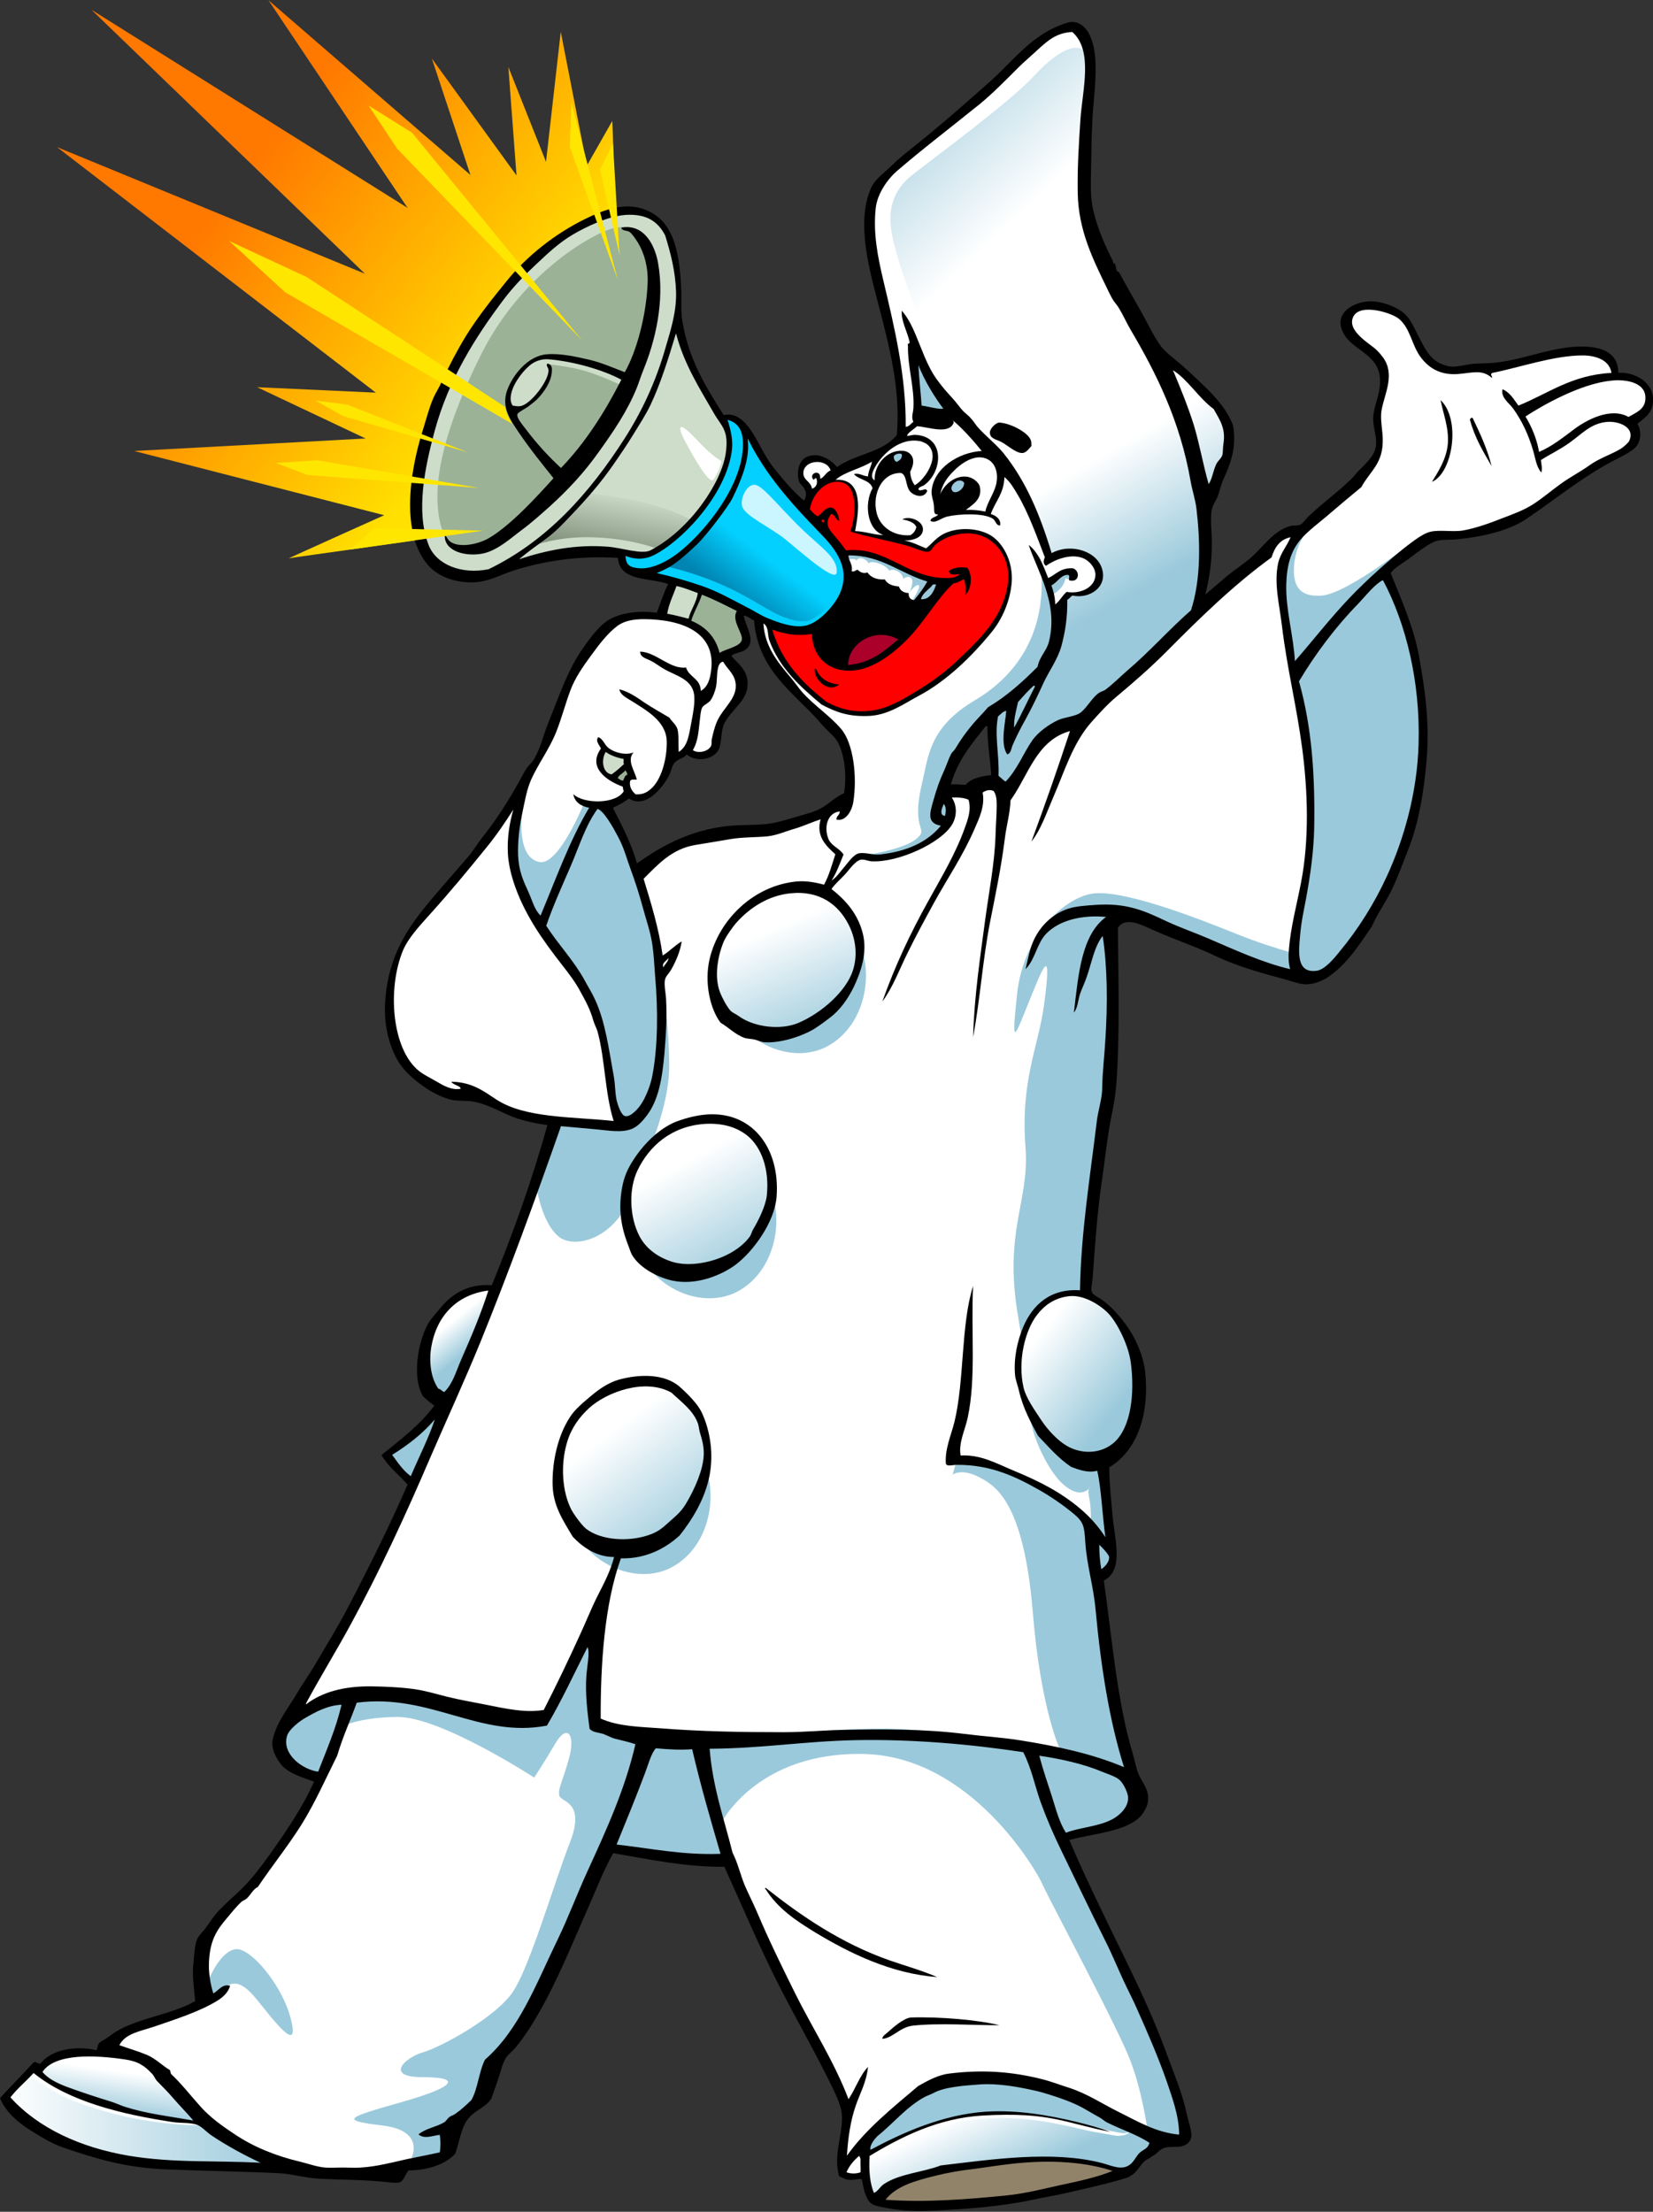
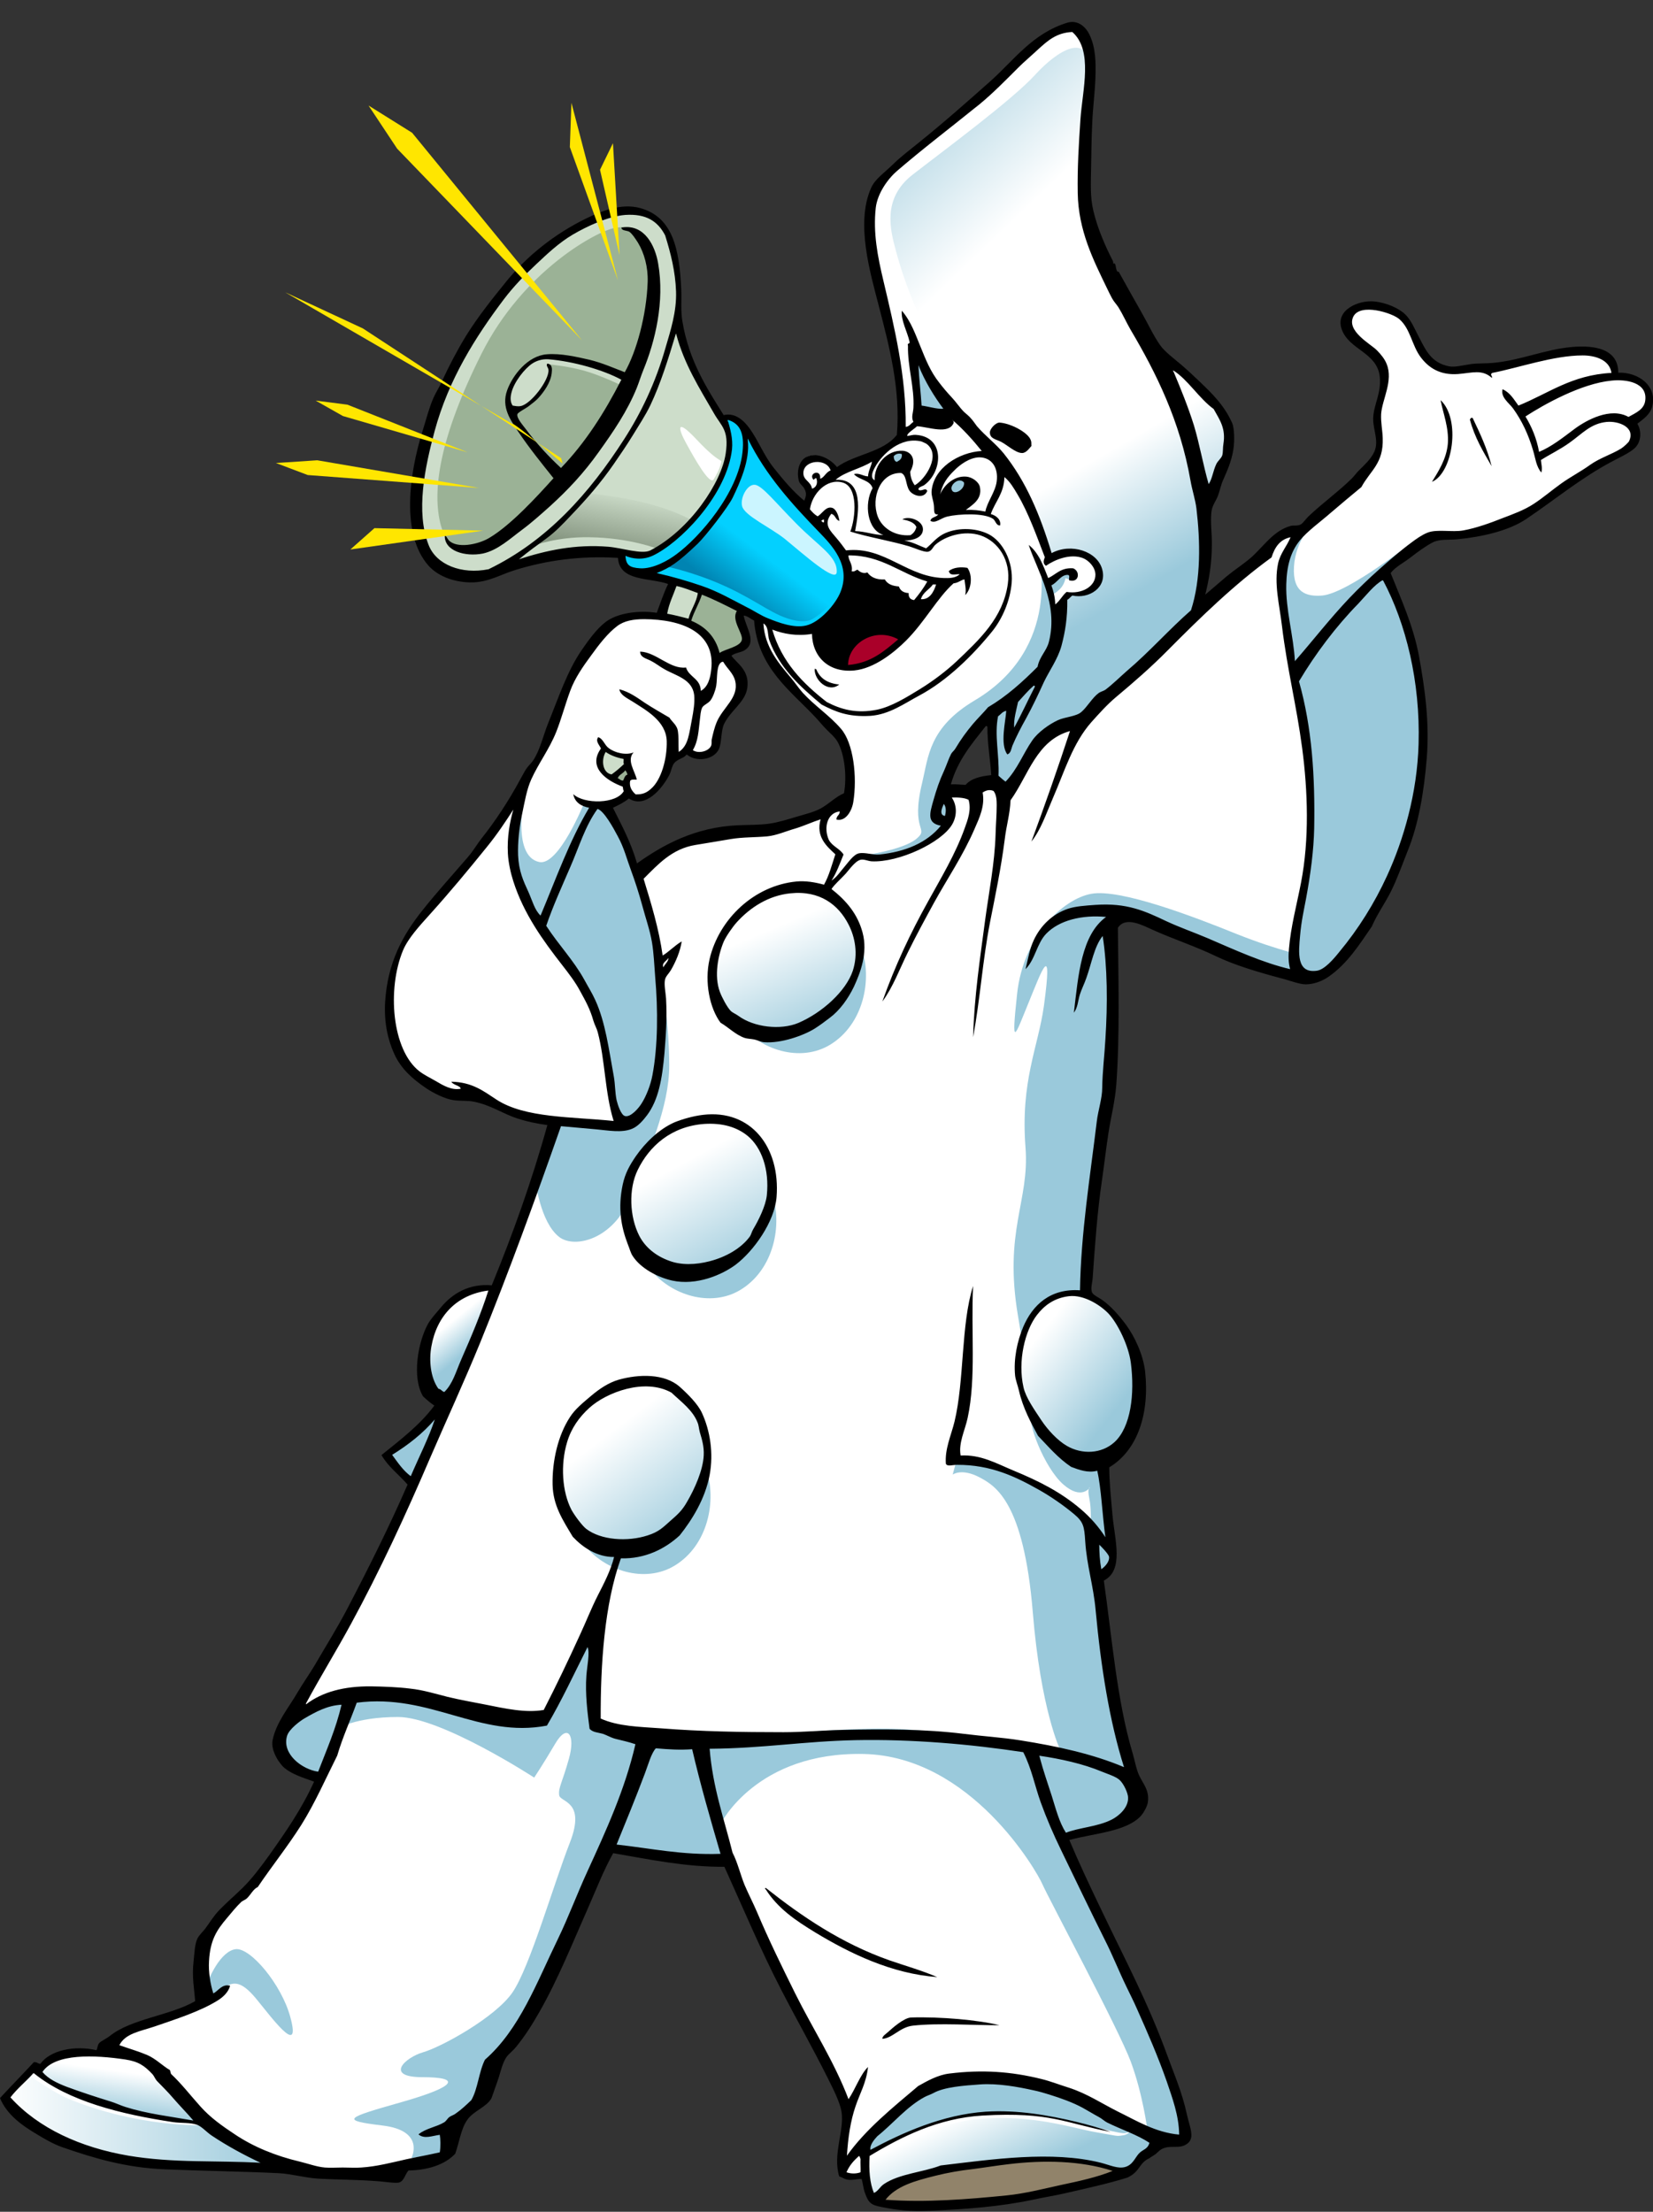
<svg xmlns="http://www.w3.org/2000/svg" version="1.1" id="Pjerrot_x2B_Megafon" x="0px" y="0px" viewBox="0 0 728.4 974.5" style="enable-background:new 0 0 728.4 974.5;" xml:space="preserve">
  <rect x="0" y="0" width="728.4" height="974.5" fill="#333333" stroke="none" />
  <style type="text/css">
	.st0{fill-rule:evenodd;clip-rule:evenodd;fill:url(#SVGID_1_);}
	.st1{fill-rule:evenodd;clip-rule:evenodd;fill:url(#SVGID_2_);}
	.st2{fill-rule:evenodd;clip-rule:evenodd;fill:#FFFFFF;}
	.st3{display:none;fill-rule:evenodd;clip-rule:evenodd;fill:#9AC9DB;}
	.st4{fill-rule:evenodd;clip-rule:evenodd;fill:url(#SVGID_3_);}
	.st5{fill-rule:evenodd;clip-rule:evenodd;fill:url(#SVGID_4_);}
	.st6{fill-rule:evenodd;clip-rule:evenodd;fill:#9AC9DB;}
	.st7{fill-rule:evenodd;clip-rule:evenodd;fill:url(#SVGID_5_);}
	.st8{fill-rule:evenodd;clip-rule:evenodd;fill:url(#SVGID_6_);}
	.st9{fill-rule:evenodd;clip-rule:evenodd;fill:url(#SVGID_7_);}
	.st10{fill-rule:evenodd;clip-rule:evenodd;fill:url(#SVGID_8_);}
	.st11{fill-rule:evenodd;clip-rule:evenodd;fill:url(#SVGID_9_);}
	.st12{fill-rule:evenodd;clip-rule:evenodd;fill:url(#SVGID_10_);}
	.st13{fill-rule:evenodd;clip-rule:evenodd;fill:url(#SVGID_11_);}
	.st14{fill-rule:evenodd;clip-rule:evenodd;fill:url(#SVGID_12_);}
	.st15{fill-rule:evenodd;clip-rule:evenodd;fill:#91836A;}
	.st16{fill-rule:evenodd;clip-rule:evenodd;fill:#FF0000;}
	.st17{fill-rule:evenodd;clip-rule:evenodd;fill:#AA0029;}
	.st18{fill-rule:evenodd;clip-rule:evenodd;fill:#03D0FF;}
	.st19{fill-rule:evenodd;clip-rule:evenodd;fill:#CDDDCA;}
	.st20{fill-rule:evenodd;clip-rule:evenodd;fill:#9BB296;}
	.st21{fill-rule:evenodd;clip-rule:evenodd;fill:url(#SVGID_13_);}
	.st22{fill-rule:evenodd;clip-rule:evenodd;fill:url(#SVGID_14_);}
	.st23{opacity:0.79;fill-rule:evenodd;clip-rule:evenodd;fill:#FFFFFF;}
	.st24{fill-rule:evenodd;clip-rule:evenodd;}
	.st25{fill-rule:evenodd;clip-rule:evenodd;fill:#FFE600;}
</style>
  <linearGradient id="SVGID_1_" gradientUnits="userSpaceOnUse" x1="198.1" y1="582.932" x2="207.267" y2="594.265">
    <stop offset="0" style="stop-color:#FFFFFF" />
    <stop offset="1" style="stop-color:#9AC9DB" />
  </linearGradient>
  <path class="st0" d="M215.2,567.3c-12.8-2-29.6,16-29.2,32.5c0.3,11.7,2,18.5,16.2,20.8c16.4,2.7,14.5-9.3,19.7-27.2  C227.1,575.7,225,568.9,215.2,567.3z" />
  <linearGradient id="SVGID_2_" gradientUnits="userSpaceOnUse" x1="224.898" y1="163.074" x2="110.898" y2="73.074">
    <stop offset="0" style="stop-color:#FFE000" />
    <stop offset="1" style="stop-color:#FF7900" />
  </linearGradient>
-   <path class="st1" d="M254.8,183.8c20.3-33.5,15-130.5,15-130.5L258.6,73l-11.5-59l-6.5,57.3l-16.6-41.8l3.6,47.8l-37.3-51.5l17,51.3  l-89-77l61.3,91.5L40.3,4.3l120.5,116.3L25.1,64.8L165.6,173l-52.3-2.4l47.8,22.6l-102,5.5L169.3,227c0,0-43,19.3-42,19  s70-9.8,77-11S234.8,216.8,254.8,183.8z" />
  <path class="st2" d="M396.6,192c1.3-2.5,0.5-19.5-3.3-36.8c-3.3-15.2-10-47.3-10-56.3s0.8-17.5,7.5-23s22.3-17.3,30.8-24.8  c7.8-6.9,37.8-34.2,43-37.3c6.5-3.8,12.6-2.9,15.3,6c2.8,9.3-4.8,55.8,0.3,75.8c5.8,23,21.8,40.8,28.5,56.8c2,4.7,30,21.1,32.5,35.5  c3,17.5-10.5,30.8-10.3,36.5s0,26-2.3,43.8c-0.2,1.3-34.1,32.1-51,47c-6.5,5.8-15,2.3-22,14.8c-16,28.6-16.4,13.9-16.8,14  c-0.8,0.2-1.7-29.6-1.8-29.8c-0.4-1.2-4.3,3.5-13.3,16.3c-6.7,9.4-8.6,18.5-8.5,18.3c0-0.1,13.8,0.8,13.8,0.8  c9.8-5.3,10.9-1.7,14,1.3c1.2,1.2,9.3-15.5,18-26c5.2-6.3,14-1.8,17.3-7.3c3.6-6.2,7.8-6.8,22.8-21.8c27.6-27.6,56-52.8,56-52.8  s4-5,8-7.3s6-1.5,6-1.5s9.3-8,18.3-15.3s14.7-14,16.3-18.3c3-8.3,0.3-13.5,1-18.5s5.5-13.3,3-20s-9.3-9-14.3-14.3  c-4.5-4.7-1.3-13.5,7-13.8c7.5-0.2,12.8,1.5,17,6.5s9,18.3,13.8,20.8s9.6,1.3,14.6,0.4c7.3-1.4,10.6,0.6,13.4-0.1s31.1-9.8,41.9-6.6  c9.9,2.9,8.5,10.6,8.5,10.6s5.3-1.3,10.5,2s6.3,8.8,3,13s-6.1,5-6.1,5s4.5,4,1.5,9c-2.4,4-5.8,4.9-12,8  c-11.1,5.5-28.3,20.3-40.8,26.5s-31.1,7.3-35.1,7.3s-21.8,15.9-21.8,15.9s24.1,47.3,14.4,95.4c-10.3,51.3-36.5,81.6-45.5,83.1  c-9,1.5-25.3-5.1-30.8-6.8s-46.2-20-51.2-20s-8.8,2.8-7.8,8.3s3,51.5-0.3,69c-6.8,35.7-12,76.9-9.8,104.8  c2.3,29.2,10,91.2,10.3,98.8c0.3,7.8-5.6,10-5.6,10s2.6,30.5,5.8,47.5s8.8,38,10,42.8s6.3,10.9-3.3,16.8c-6.5,3.9-27.8,8-27.8,8  s3.5,8.5,9.7,21.8c6,12.9,27,54.8,34.5,75.5s9.5,33.4,8.8,34.9s-9.1,1.9-9.1,1.9s-3.8,2.5-5.3,4s-3.7,1.3-5.2,3.5s-3.9,5.2-6.2,6.2  s-35.2,10.1-59.2,12.8s-47.3,1.7-49.8,0.5s-4-3.7-4.8-6.7s-1.8-5.8-1.8-5.8s-5.4,1.3-7.2,0.8c-2.8-0.8-3.7-4.5-2.5-14.3  c1.2-10.3,2.8-13.7,2-16.7s-24.1-42.5-32.8-63.3s-20-44.8-20-44.8s-12,1.5-23.8-1.8s-29-4-29-4s-32.5,71.5-37,79.5  s-11,11.8-12.5,15.8s-2.5,10-4.8,14.3s-10.5,7.3-12.8,12.5s-1,8.5-1.8,10.8s-6.5,4.3-11.8,5s-9.8,2.3-9.8,2.3s-1.3,4.5-5.3,4.5  s-19.8-1.5-31.3-1.8c-3.8-0.1-19.8-2-24-2s-45.4-1-72.5-6C15.6,944.3,1.6,925,1.6,925l13.3-15.3l3,2c0,0,2.6-4.4,10-6.5  c8.8-2.5,26.8-0.8,26.8-0.8s-10.8,0.5-5.3-5.5c4.6-5,23.5-10.5,28.2-12.3s11.8-4,11.8-4s-2.2-20.4,0.3-26.8  c3-7.8,10.6-16.1,20.5-25.3c13-12,31.5-46.3,31.5-46.3s-21.5-7.9-19.5-17c2-9.3,24.5-41,33.8-59.8c6.8-13.9,26.3-54.5,26.3-54.5  s-3-2.8-5.8-4.8s-6-8-6-8s7.3-5.3,12.3-9.5s16-16,16-16s17-39.3,21-51s25.3-70.3,25.3-70.3s-11.8-0.8-17.3-3s-12.3-7.3-21.3-8  s-8.3,1.8-21.3-7.8s-15.5-28.8-13.3-38s2.5-18,9.5-27.5c5.9-8,24.5-28.3,31.8-38.3s14.3-22.5,18.5-30c1.9-3.4,7-9.3,8.5-13.5  s8.8-29.3,15.5-37.8c6.8-8.5,11.9-14.8,17.3-17.3c11.5-5.3,35.8,2.1,38.8,7.3c4.5,7.7,4,10,4,10l3.5-0.8c0,0,10,7,7,15.8  s-8,8-9,14.8s-2.3,11.5-5.5,13s-9.5-2-9.5-2l-6,3.5c0,0-3.3,12-10.5,16.3c-4.8,2.8-8.5-1.5-8.5-1.5s-1.8,1.8-3.8,3s-6,2.8-6,3.5  s4.3,6,6.8,11.8s7.5,16.8,7.5,16.8s7.8-7.7,20.5-12.8c18.8-7.5,26.8-3.8,42.8-7.8c16.3-4,20.3-7.5,23-9s6.3-2.8,6.3-2.8  s1-4.5-0.3-13.8s-1.8-12.4-8.8-18.8c-9.5-8.8-30.5-28.8-30.5-45.5c0-17,4.8-30.8,16-44.8c4.6-5.8,6.8-10.3,6-13s-4.7-4.4-4.3-8.8  c0.4-3.9,3.3-6.8,8-5.5s8,5.8,8,5.8s2.3-1.5,8.3-4.3s9.8-2.8,13.3-5.5S396.6,192,396.6,192z" />
  <rect x="-314.8" y="91.3" class="st3" width="3.1" height="1" />
  <linearGradient id="SVGID_3_" gradientUnits="userSpaceOnUse" x1="460.619" y1="214.899" x2="490.619" y2="266.899">
    <stop offset="0" style="stop-color:#FFFFFF" />
    <stop offset="1" style="stop-color:#9AC9DB" />
  </linearGradient>
  <path class="st4" d="M438.5,345l4.8,5.2c0,0,9.3-14.7,13.3-20c4-5.3,11.3-8.7,16-11.3c4.7-2.6,11-7.7,12.3-10  c1.3-2.3,23-18.7,26.3-22c3.3-3.3,17-17.6,17-17.6s3.3-18.1,3.3-28.4c0-8.7-0.3-14.3,0.7-18c1-3.7,10.8-23.8,8.8-34.8  c-2.8-15.5-30.5-30.5-34.2-33.5c-3.7-3-13.7-24.7-18-32.7c-4.3-8-14.4,11.8-35.7,22.7c-17.7,9-36,14.3-41.7,12.7  c-5.7-1.7-7,4,2.3,14.7c9.3,10.7,29,31,35.7,43s12.7,31.3,12.7,31.3s8.7-5.3,15-1.7s9,7,7,12.3c-2,5.3-2,3.3-5.7,4.3  c-3.7,1-8.5,0.2-8.5,0.2l-3.5,6.2c0,0,1.3,11.3-3,20.7c-4.3,9.3-13,16-18,19.7c-5,3.7-9,6.3-9,6.3L438.5,345z" />
  <linearGradient id="SVGID_4_" gradientUnits="userSpaceOnUse" x1="450.073" y1="94.136" x2="391.073" y2="32.637">
    <stop offset="0" style="stop-color:#FFFFFF" />
    <stop offset="1" style="stop-color:#9AC9DB" />
  </linearGradient>
  <path class="st5" d="M394.6,109.8c-2.2-8.3-6-22.3,7.5-32.8s44-33,54-44s23.8-19.1,23.8-2.5c0,18.8-3.3,41-1.8,58.3  c1.4,15.6,11.5,30,15,38s-11.3-2.8-43,16.3c-24.9,14.9-29.3,28.3-39.5,7.8C400.2,130.1,396.3,116.3,394.6,109.8z" />
  <path class="st6" d="M404.3,183.8c0,0,0-6.5-0.3-10.8s-0.8-14-1.3-16.8s0.3-2,3.8,3.3s10.5,17.8,13.5,20.3s-6.3,2.5-8.8,2.3  S404.3,183.8,404.3,183.8z" />
  <path class="st6" d="M457.6,244.3c0,0,10.3,24.8,7.8,35c-4.8,18.8-15.5,24.5-21,29c-7.3,6-18.8,16.8-23.8,26.8  c-4.8,9.7-4.8,13.8-4,15.8s3,5.8,2,8.5s-2.3,10.3-19.9,16.6c-12.5,4.5-18.4,0.9-18.4,0.9s17.5-2.3,23.5-7.3s-2.8-2.9,2.6-24.9  c2.7-11.2,2.9-24.1,23.1-36.1C468.6,285.4,457.6,244.3,457.6,244.3z" />
  <path class="st6" d="M461.7,256.5c0,0,0.4-0.7,2.9-2.3c2.7-1.7,4.2-3.1,6-3.4s5.1-0.3,4,3.6c-0.6,2.3-5.1,0.3-5.1,0.3  s-0.3,2.7-2.5,4.9c-2.2,2.1-3.8,2.8-4.1,1.9S461.7,256.5,461.7,256.5z" />
  <path class="st6" d="M425.2,211.3c2.7,2.7-4.3,9.3-6.4,5.2C416.7,212.3,423.9,210.1,425.2,211.3z" />
  <path class="st6" d="M397.7,199.4c1.6,1-1.3,4.8-2.3,4.6c-1-0.2-3.4-2.1-2.7-3.1S396.7,198.8,397.7,199.4z" />
  <path class="st6" d="M578.6,230.5c0,0-7.7,7.5-8.4,19.1c-0.7,11.7,5.6,13.3,12.4,12.8c11.5-1,41-24.5,41-24.5l-12.9,14.5  c0,0,27.4,54.4,11.4,108.1c-12.8,42.9-29.8,63.3-36.5,67.3c-6.7,4-14.6,5.9-15.3-5.1s3-16,6.5-49.8c3.5-34-12-92.2-12.6-116.8  C563.8,238.3,578.6,230.5,578.6,230.5z" />
  <path class="st6" d="M231.3,348.8c0,0-6.3,28.3,6.3,31c8.6,1.9,19.8-26,19.8-26l4.8,0.3l6,2.3c0,0,17.5,30,22,63.8  c3.4,25.8,0.3,59.8-5.3,67.8s-9.2,11.2-12.3,5.3c-4.3-8.3-4-32-11-50c-8.3-21.5-26.3-32.8-31.8-51.3  C221.1,362.3,231.3,348.8,231.3,348.8z" />
  <path class="st6" d="M577.6,421.8c0,0-13.7-2.7-32.7-10.3c-19-7.7-51.3-20-64-17.7s-30,19-32.7,44s-1,18.7,5,4.1  c6-14.7,10.8-28.1,6.8,1.3c-2.5,18.1-10.4,33.1-8.1,62.5c1.8,23.7-9.7,36.5-3.3,74.2c4.5,26.8,6,36.4,5.9,41.6  c0,0.3,1.7-1.8,0.1,0.8c-2.5,3.7,5.7,24.5,13.9,31.7c8.2,7.2,11.8,1.3,11.8,1.3s-1.3,0.1-0.3,4.8s0.6,11.3,0.6,11.3s-4-5.3-6.7-7.3  s-24.7-15.3-29.4-16.9c-14.3-5-22.9-4.1-22.9-4.1l-1.8,6.6c0,0,4-3,12,1.3c6.9,3.7,19.3,10.8,23.3,59.3c3.5,42.9,12,60.5,12,60.5  s-32.7-5.9-64.4-8.6c-31.7-2.7-81.3,5.3-97,4c-15.7-1.3-43-7.3-43-7.3s-4.3-10-3-17.3c1.3-7.3,1.7-25.7,1.7-25.7s-10.3,21.7-13.3,27  c-3,5.3-10,12.3-10,12.3s-14.3,1.3-22.3-0.7s-43.7-13.3-57.3-10c-13.7,3.3-35,12-34.7,17.7c0.3,5.7,1.7,12.3,5.3,14.3  c3.7,2,12.3,7,12.3,7s2.3-7,4.3-12.7c2-5.7,2.7-9,2.7-9s8-5.3,27-5.3s60,26.7,60,26.7s4-6,9.3-15s9-4,6,6.7c-3,10.7-4.7,12.7-4.3,16  c0.3,3.3,12,2.3,4.7,21c-7.3,18.7-17.7,55-25.3,66s-31.3,24-39.3,26.3c-8,2.3-17.3,11-0.3,11s15.3,4-9.3,11s-27.3,8-8.3,10.3  c19,2.3,12.7,14.3,12.7,14.3l15.7-2.3c0,0,1-7.7,2.3-11.3c1.3-3.7,9.3-5.3,12.3-12.7c3-7.3,4.7-14.7,7-19.3c2.3-4.7,9.7-9,12-14  c2.3-5,13-25,18.3-38.3c5.3-13.3,18.4-39.1,18.4-39.1s16.9,3.1,27.6,3.4s27,1.3,27,1.3l-4.3-15c0,0,15.7-31.7,63-30.7  s76.3,51.7,78.7,57.3s33.7,64,39,78.3c5.3,14.3,7.3,30,7.3,30s6.3,1.7,9.3,2.3c3,0.7,6.9,0.4,6.9,0.4s2.1-6.1-2.6-18.4  c-4.7-12.3-33.7-79.3-40.7-92s-9.7-21.8-9.7-21.8s11.7-0.8,22.3-6.5c10.7-5.7,10.7-16.3,8.7-22.3s-6.7-21.7-9.7-37  c-3-15.3-6.3-48-6.3-48s6.7-2.3,6.7-8.9s-4.7-41.4-4.7-41.4s-7.3-63-7-78.7c0.3-15.7,7.7-64.7,9.3-83.7c1.7-19,0-68.7,1.7-73.3  c1.7-4.7,2.3-8.3,10-6c7.7,2.3,36.3,16.3,50.3,20.3s24.3,7.7,27.7,5.7S581.2,423.5,577.6,421.8z" />
  <path class="st6" d="M244.3,494c-1,0.3-8.4,26-8.4,26s2.1,18.5,10.5,25c6.7,5.2,23.8,1.3,31.5-17.7c7.7-19,17-39.5,17-57.8  s-3.3-38.6-3.3-38.6s0.9,28.3-2.6,46.5c-1.7,8.7-6.3,16.3-12,18.3c-5.7,2-9.9,0.8-15,0.3C255,495.1,244.3,494,244.3,494z" />
  <path class="st6" d="M195.8,617.3c0,0-7.8,8.8-13.3,13.8s-12.3,9.5-12.3,9.5s3.5,4.8,5.5,7s6.3,5.8,6.3,5.8s3.5-7.3,6.8-15.5  S195.8,617.3,195.8,617.3z" />
  <path class="st6" d="M365.8,460.3c-26.4,16-70.5-23.1-27.3-51C382.3,381,395.1,442.5,365.8,460.3z" />
  <path class="st6" d="M326.3,568.3c-26.4,16-70.5-23.1-27.3-51C342.8,489,355.6,550.5,326.3,568.3z" />
  <path class="st6" d="M297.3,689.8c-26.4,16-70.5-23.1-27.3-51C313.8,610.5,326.6,672,297.3,689.8z" />
  <linearGradient id="SVGID_5_" gradientUnits="userSpaceOnUse" x1="339.592" y1="409.319" x2="360.926" y2="459.985">
    <stop offset="0" style="stop-color:#FFFFFF" />
    <stop offset="1" style="stop-color:#9AC9DB" />
  </linearGradient>
  <path class="st7" d="M325.1,402.8c-13.6,13.4-17,36.3-3.3,47.3c15,12,35.5,4.8,46.8-8c15.8-18,12-37.8-2.8-47  C353.4,387.2,337.3,390.8,325.1,402.8z" />
  <linearGradient id="SVGID_6_" gradientUnits="userSpaceOnUse" x1="301.904" y1="511.913" x2="323.435" y2="563.048" gradientTransform="matrix(0.993 -8.810000e-02 9.060000e-02 1.022 -45.722 16.043)">
    <stop offset="0" style="stop-color:#FFFFFF" />
    <stop offset="1" style="stop-color:#9AC9DB" />
  </linearGradient>
  <path class="st8" d="M283.6,508.2c-12.3,14.9-11.6,37,3,47c16,10.9,36,3.1,46-11c14-19.8,8.2-40.9-7.3-49  C312.2,488.3,294.7,494.8,283.6,508.2z" />
  <linearGradient id="SVGID_7_" gradientUnits="userSpaceOnUse" x1="262.309" y1="620.579" x2="285.302" y2="675.187" gradientTransform="matrix(0.968 -0.238 0.245 0.996 -137.618 75.806)">
    <stop offset="0" style="stop-color:#FFFFFF" />
    <stop offset="1" style="stop-color:#9AC9DB" />
  </linearGradient>
  <path class="st9" d="M249.9,630.5c-10.7,22.3-3.1,44.1,13.3,50.7c31,12.3,53.3-36.3,43.1-19.9c-3.4,5.5,19.6-40.3-15.5-52.4  C277,604,257.4,614.8,249.9,630.5z" />
  <linearGradient id="SVGID_8_" gradientUnits="userSpaceOnUse" x1="455.999" y1="590.585" x2="492.999" y2="619.585">
    <stop offset="0" style="stop-color:#FFFFFF" />
    <stop offset="1" style="stop-color:#9AC9DB" />
  </linearGradient>
  <path class="st10" d="M448.8,605.4c2,20.1,18.1,40.2,34.8,38.3c18.8-2.3,19.1-27.9,18.8-34.1c-0.3-6.1-5.3-40.9-32.8-39.1  C455.7,571.3,447.2,589,448.8,605.4z" />
  <linearGradient id="SVGID_9_" gradientUnits="userSpaceOnUse" x1="56.297" y1="912.995" x2="53.63" y2="932.329">
    <stop offset="0" style="stop-color:#FFFFFF" />
    <stop offset="1" style="stop-color:#9AC9DB" />
  </linearGradient>
  <path class="st11" d="M16.9,912c0,0,2.2-4.3,9-6.7c10.3-3.7,27-1,33.2,0.3s8.7,3.7,19,15.2c10.9,12.1,14.7,14.5,14.7,14.5  s-27.3-1.5-45.5-7.8C14.9,916.3,16.9,912,16.9,912z" />
  <linearGradient id="SVGID_10_" gradientUnits="userSpaceOnUse" x1="417.295" y1="828.979" x2="421.461" y2="847.479">
    <stop offset="0" style="stop-color:#FFFFFF" />
    <stop offset="1" style="stop-color:#9AC9DB" />
  </linearGradient>
  <path class="st12" d="M381.6,950.2c0,0,2.2-25,41.3-32.3c30.2-5.7,46.3,6,59.7,10.8c13.3,4.8,22.2,8.8,22.2,8.8s-4.3,1-8.8,2.3  s-42.2-14-73.8-7C392,939.5,381.6,950.2,381.6,950.2z" />
  <linearGradient id="SVGID_11_" gradientUnits="userSpaceOnUse" x1="1.579" y1="934.769" x2="125.579" y2="934.769">
    <stop offset="0" style="stop-color:#FFFFFF" />
    <stop offset="1" style="stop-color:#9AC9DB" />
  </linearGradient>
  <path class="st13" d="M1.6,925l10.7-11c0,0,10.9,7.8,17.8,10.7c30.8,12.7,59.5,11.7,59.5,11.7s4.5,2.2,14,7.7s22,11.5,22,11.5  s-63.5,1-85.7-7.2C12.5,938.2,1.6,925,1.6,925" />
  <linearGradient id="SVGID_12_" gradientUnits="userSpaceOnUse" x1="433.814" y1="926.932" x2="449.481" y2="959.265">
    <stop offset="0" style="stop-color:#FFFFFF" />
    <stop offset="1" style="stop-color:#9AC9DB" />
  </linearGradient>
  <path class="st14" d="M383.8,969.1c0,0-2.3-6.6-2.5-10.1s0.5-6.9,0.5-6.9s25.9-16.4,49.5-18.5s41.1,4,51.4,5.8s9.1,1.9,12.3,1.4  c3.2-0.5,4-3.5,4-3.5l13.5,6.6c0,0-4.1,2.7-5,4.3c-1,1.6-3.8,0.8-4.8,3s-4.3,5.5-7.1,6.9s-42.9,11.3-65.3,13  S386.3,970.3,383.8,969.1z" />
  <path class="st15" d="M386.9,969.5c-1.2-2.6,7.9-9.9,47.8-16.7c35.2-6,60.3,4,60.3,4s-29.3,12.3-72.8,15.2  C399.3,973.5,388.2,972.3,386.9,969.5z" />
-   <path class="st16" d="M375.9,234c0,0,11.8,2.2,17.5,3.4c5.9,1.3,15.3,4.8,15.3,4.8s6-6.6,13.6-8.1c9-1.8,19.3,3.1,22.4,15.4  c4.2,17.1-15.4,43.8-46.5,59.7c-16.2,8.2-27.1,7-40.4-4c-14.3-11.8-28.2-32.8-15.6-63c5.1-12.1,15.1-24,19.8-28.2  c2-1.8,12-5.3,14.6,3.6C378.9,225.6,375.9,234,375.9,234z" />
-   <path class="st6" d="M373.8,255.4c0,0,0.8-3-0.1-5.8s-1.6-6-1.6-6s4-0.8,8.4,0c4.6,0.9,20.2,8.5,24.5,10.1c8.3,3.1,14,2.5,14,2.5  s-6.5,6.8-8.4,8.1s-6.5,3-10.6-0.4s-12.1-7.5-16.8-9S373.8,255.4,373.8,255.4z" />
  <path class="st2" d="M373.8,247.4c0,0-0.9-0.9,1.4-1.1s2.1,0.8,2.1,0.8s0.8-1.8,3.1-0.9s2.3,2.4,2.4,2s1.8-1.1,5.1,0.3s4,3,4,3  s1-1.1,3.5,0.1s2.6,3.5,2.6,3.5s2-1.8,3.5-0.4c1.5,1.4-0.6,6-0.6,6s3-3.7,4-2.8s-3.6,7.8-3.6,7.8s-8.9-8.5-14.9-9.5  s-12.5-1.9-12.5-1.9L373.8,247.4z" />
  <path class="st17" d="M371.7,294.1c0,0,3.1,1.3,8.8-1s17.4-12.1,17.4-12.1s-7.6-6.9-17.1-1.1S371.7,294.1,371.7,294.1z" />
  <path class="st18" d="M273.2,243.7c0,0,7.5,1.3,10.8,0.8c3.3-0.5,14.2-7,24.5-19.3c15.4-18.4,12.2-30.5,12.2-33  c0-3.7-2.3-7.5-2.3-7.5s3.8-2.2,8.3,1.7c3.4,2.9,6.1,11.3,13.3,21.5c12.7,17.8,29.7,29.9,33,41c4,13.3-9.3,30.5-22,29.3  c-14-1.3-30.5-15.3-46.5-20c-10.6-3.1-23.3-4.5-27.3-6.8C273.2,249,273.2,243.7,273.2,243.7z" />
  <path class="st19" d="M283,245c-3.9,1-11.4-2.9-27-1.8c-14,1-31.4,7.1-42.3,10.5c-8.8,2.8-25.1-1-28.4-16s-4.6-43.1,20-86.5  c23-40.6,59.3-57.9,69.3-58.8c11.3-1,18.8,6.6,22,16.3c4.2,12.8,2,28.7,3.2,36.8c2.5,17,18.8,37.4,20.6,42.4s3.1,18.6-9.3,34.6  C298.9,238.2,290,243.3,283,245z" />
  <path class="st19" d="M290.8,271.3l6.1-14.9c0,0,10.3,2.6,16.9,5.8s13.5,7,13.5,7s-3-0.9-1.5,3.5s3.1,7.3,2,9.9s-7.1,3.6-8.9,5.5  s-3.4,2-3.4,2s-0.5-6-7-11.6S290.8,271.3,290.8,271.3z" />
  <path class="st19" d="M266.3,329.3c0,0,1.6,1.6,4.4,2.6c2.8,1,5.4,0.9,5.4,0.9s-0.1,1.9,0.8,4.6s2.1,4.4,2.1,4.4s-1.6-0.1-2.6,1.3  c-0.9,1.2-0.9,2.6-0.9,2.6s-10.4-3.6-11.3-8.2S266.3,329.3,266.3,329.3z" />
  <path class="st20" d="M269.6,342.9l6.9-6.1l1.8,5c0,0-1.2-0.1-1.7,0.8s-1.6,2.7-1.6,2.7s-2.3-0.6-2.9-0.9S269.6,342.9,269.6,342.9z" />
  <path class="st20" d="M303.3,274.9c0,0,0.8-2.7,1.3-4.2c0.6-1.5,1.8-4,2.7-5.8c0.8-1.8,1.4-4.6,1.4-4.6s7.1,3.3,10.3,4.3  s8.3,4.5,8.3,4.5s-1.3,1-1.4,2.7c-0.1,1.7,3.4,8.6,2.5,11.2c-1,3-6.7,4.3-9.4,5.2c-1.3,0.4-3.5,2.3-3.5,2.3s-0.9-6.5-3.6-9.8  C308.7,276.7,303.3,274.9,303.3,274.9z" />
  <path class="st20" d="M271.1,100.4c-7.5,1.1-40.5,18.6-59,55.6s-21.9,60.5-17.8,75.6c3.4,12.3,10.8,13.4,20.5,10.1  s37.7-27.9,53.4-53.1c25.5-41,23.1-69.3,18.9-79S278.3,99.3,271.1,100.4z" />
  <path class="st19" d="M241.5,160.5c0,0,3.3,5.4-3.8,13c-5.8,6.1-11.2,8.8-12.9,7c-1.8-1.8-2.1-8.8,2.8-14.8s9.8-9.2,13.8-9.1  c3.6,0.1,10,0.6,17.9,2.8c7.9,2.2,17.1,6.4,17.1,6.4l-1.7,4.4c0,0-9.8-4.8-17.4-6.9C249.7,161.2,241.5,160.5,241.5,160.5z" />
  <linearGradient id="SVGID_13_" gradientUnits="userSpaceOnUse" x1="269.023" y1="242.005" x2="273.523" y2="217.005">
    <stop offset="0" style="stop-color:#869681" />
    <stop offset="1" style="stop-color:#CDDDCA" />
  </linearGradient>
  <path class="st21" d="M235.5,240.3c0,0,9.9-3.8,24-3.6c18.3,0.2,30.8,5.3,30.8,5.3s4.1-2.6,8-5.8c4.1-3.4,6.9-6.8,6.9-6.8  s-8.9-5.4-25.4-8.9c-10.7-2.3-21-3.2-21-3.2s-7.4,8.6-10.8,12C244.7,232.4,235.5,240.3,235.5,240.3z" />
  <linearGradient id="SVGID_14_" gradientUnits="userSpaceOnUse" x1="321" y1="262.33" x2="335.25" y2="243.58">
    <stop offset="0" style="stop-color:#0084B2" />
    <stop offset="1" style="stop-color:#03D0FF" />
  </linearGradient>
  <path class="st22" d="M291.9,249.3c0,0,5.5,0.7,17.3,4.8c17.5,6.2,26.5,13.5,34.3,17c6.7,3,11.9,3.3,14.8,1.5  c15.2-9.6,19.3-26.7-4.3-48.6c-14.7-13.6-25.3-34.8-25.3-34.8s2.3,19.1-12.2,37.7C303.2,244.1,296.9,246.8,291.9,249.3z" />
  <path class="st23" d="M332.7,213.6c3.2,0.4,8.8,7.6,18.4,17.3c9.9,10,18,14.3,17.6,21.2c-0.3,4.9-14.5-7.8-22.8-14.6  c-6.2-5-17.9-10.3-18.9-14.5C326.1,219.3,329.3,213.2,332.7,213.6z" />
  <path class="st2" d="M317.7,204.1c0.6-2.2,0,1-10.7-10.4c-9.5-10.1-8-4.5-4.8,1.3c3.7,6.8,10.6,19.1,12.3,16.2  C315.7,209.2,316.9,207.2,317.7,204.1z" />
  <path class="st6" d="M99.3,875.3c3.7-2.1,7-2.5,13.3,5s20.5,27.3,15.3,8.3c-3.9-14.3-17.5-30.5-24-29.8s-12.3,12.6-13.8,19  C88.6,884.3,95.8,877.3,99.3,875.3z" />
  <g>
    <path class="st24" d="M196,235.9c0.3-0.3,1.2,1.5,1.7,2.1c3.5,3.8,12.9,2,17.9-1c9.6-5.7,21.1-18.3,28.3-26.3   c-5.1-6.4-10.7-13.3-15.6-20.6c-3.1-4.7-7.6-10.6-4.8-18.2c2.4-6.6,9.1-15.2,17.5-15.8c6-0.5,13,1.1,18.7,2.4   c5.8,1.4,11.1,3.8,15.6,5.5c5.2-9.1,9.6-25.2,10.1-39.8c0.2-6.5-1.5-12.7-4.3-17.3c-1.1-1.7-2.5-3.9-3.8-4.8   c-1-0.6-3.7-0.4-3.4-1.9c0.2,0,0.3,0,0.5,0c9.7-1.4,14.3,8.2,15.6,15.8c3,17-1.4,34.6-6.5,47c-1.1,2.7-1.9,5.4-2.9,7.9   c-4.2,10.3-10.2,19.1-16.8,28.3c-6.6,9.3-13.6,16.7-21.4,23.8c-3.7,3.3-7.9,7.1-12.2,10.3c-5.4,4-10.9,9.2-17.5,10.6   C205,245.4,195.7,242.8,196,235.9z M241.7,158.3c-2.9-0.2-5.4,0.7-7.2,1.9c-3.3,2.2-7.9,8-9.1,12.7c-0.5,1.9-0.7,4.1,0.5,5.8   c0.9,0.1,2.1,0.5,3.6,0.2c4.5-0.9,12.4-11.3,12.2-15.8c0-1.2-1.3-2-0.5-2.9c2.3,0.3,2.1,2.5,1.9,4.3c-0.5,4.1-3.4,8.2-6,11   c-0.9,1-2.6,2.3-4.3,3.6c-1.2,0.9-4.6,2.6-4.8,3.4c-0.5,1.7,2.8,5.3,3.8,6.7c4.8,6.4,10,12,15.4,17c10.7-11.1,19.2-24.4,26.6-38.9   C265.9,163,252.7,159.2,241.7,158.3z" />
    <path class="st24" d="M634.8,176.3c9,8.4,5.4,32.1-3.8,36c2.7-4.4,6.4-10,7-16.8C638.5,188.4,636,182.5,634.8,176.3z" />
    <path class="st24" d="M657.3,205.4c-3.7-6.4-7.5-12.6-9.6-20.6c0.2-0.2,0.4-0.4,0.5-0.7c0.2,0,0.5,0,0.7,0   C652.1,190.8,655.3,197.5,657.3,205.4z" />
    <path class="st24" d="M454.5,196.5c-0.8,0.8-2.2,3.1-4.1,3.1c-2.9,0-6.6-3.6-9.4-5c-2.2-1.1-4.8-1.3-4.8-4.1c0-1.6,2.6-4.4,4.3-4.3   c4.8,0.3,12.5,4.3,13.7,7.7C454.6,194.8,454.4,195.5,454.5,196.5z" />
    <path class="st24" d="M359,294.7c0.4-0.1,0.4,0.2,0.7,0.2c1.6,4,5,6.2,10.1,6.7C365,305.5,358.7,299.6,359,294.7z" />
    <path class="st24" d="M309.8,491.2c21.1-2.5,34.1,14.2,32.4,36.2c-0.9,11-10.1,23.8-18,29.8c-5.9,4.4-17.2,9.4-28.1,7   c-6.5-1.5-13.8-5.4-17.3-10.8c-0.9-1.3-1.4-3.4-2.2-5.3c-2.9-7.6-4.4-15.8-2.2-26.2c1.1-5,3-8.4,5.8-12.5   c4.1-5.9,10.2-11.9,17-14.9C300.9,493,305.6,491.7,309.8,491.2z M281,515.5c-4.1,8.4-3.6,20.6,0.7,29c2.7,5.2,7.4,8.9,13.2,11   c5.3,2,11.6,1.8,17.8,0.2c7-1.8,13.9-5.6,17.8-11c0.5-0.8,0.8-2.1,1.4-3.1c2.4-4,5.5-10.3,6-14.9c1.2-11.6-2.4-21.2-8.4-26.2   c-4.9-4-11.3-5.8-19.2-5.3C295.7,496.3,286.1,505,281,515.5z" />
    <path class="st24" d="M337.2,831.8c0.3,0,0.4,0.1,0.5,0.2c15.8,12.5,33.2,24.3,54.2,31.7c6.9,2.4,14.1,4.4,21.1,7.4   c-20.2-1.5-38.6-10.5-53.8-19.7c-8.7-5.3-16.5-10.6-21.8-19C337.1,832.5,337.2,832.1,337.2,831.8z" />
    <path class="st24" d="M440.4,892.3c-10.7,0.1-26.6-1.1-38.2,0.2c-5.8,0.7-8.8,5.5-13.4,5.8c0-1.2,1.4-2,2.4-2.9   c1.9-1.7,7.1-6.4,10.3-6.5C414.3,888.5,431.2,890,440.4,892.3z" />
    <path class="st24" d="M531.1,262c3.2-2.7,6.4-5.5,9.6-8.2c3.4-2.8,7-5.1,10.3-7.9c5.6-4.8,10-12.1,17.8-14.2   c1.1-0.3,2.6,0.1,4.1-0.5c1.1-0.4,2.2-2.2,3.6-3.6c6.2-5.9,13.2-10.9,19.2-16.8c1.2-1.2,2.1-2.6,3.4-3.8c2.2-2.2,4.4-4.2,6-7   c3-5.1-0.1-10.3,0-15.6c0.1-6,3.7-11.1,2.9-18.5c-1.3-10.8-13.6-11.7-16.8-20.9c-2.9-8.5,7.5-12.8,14.2-12.2   c5.4,0.5,11.1,3,13.9,5.8c2.5,2.4,4.1,6.4,5.8,9.6c3.3,6.4,5.6,11.6,13.4,13.2c2.6,0.5,5.7-0.4,9.8-1c3.1-0.4,6.5-0.2,9.4-0.5   c12-1,22.9-5.9,34.8-7c9.8-0.9,20.6,0.6,20.6,11.3c8.9-0.3,17.4,5.9,14.9,15.1c-0.9,3.3-3.8,5.3-6.5,7.4c1.9,3.1,1.8,7.8-1,10.6   c-2.1,2.1-7.1,4.4-10.1,6c-13.8,7.3-25.4,17-37.9,25.4c-7.6,5.1-19.1,7.8-30.2,8.9c-4.3,0.4-7.9-0.2-11,1.4   c-3.1,1.6-6.6,4.2-9.6,6.5c-3.2,2.5-6.9,4.3-8.9,7c4.4,11.1,10,23.1,12.5,36.7c2.5,13.8,4.7,28.9,3.4,44.9   c-1.2,14.7-3.6,29-8.4,40.8c-2.4,6-4.5,12-7.2,17.5c-2.7,5.5-6.3,10.4-8.6,15.8c-5.5,8-10.7,16.3-19,22.1   c-2.7,1.9-6.5,3.4-10.1,3.4c-2.9,0-7-1.7-10.6-2.6c-9.8-2.6-20.7-5.8-29-9.8c-8.9-4.3-18.2-7.3-27.6-11.5c-4.5-2-12.2-6.3-15.6-1   c0.2,22.2,0.9,47.3-0.7,69.1c-0.5,6.9-2.3,14-3.4,20.9c-1.1,7.1-1.9,14.2-2.9,21.1c-2.1,14.2-3.1,28.6-4.1,43   c-0.1,2.1-1.1,5-0.2,6.7c0.6,1.1,2.9,2.1,4.3,3.1c4,2.8,7.7,7.1,10.6,11c3.7,5.1,7.5,12.9,8.4,20.6c2,18.5-3.3,34.7-15.8,42.2   c0,6.8,0.8,13.8,1.4,20.9c1,11.1,5.2,24.4-3.8,29c3.5,24.2,5.7,52.7,12.7,76.1c1,3.4,1.6,7.1,2.9,9.8c1.6,3.6,4.6,6.4,3.8,11.8   c-0.3,1.9-1.8,4.5-2.9,5.8c-6.4,7.2-20.9,7.8-31.7,10.8c4.3,10.2,9.3,20.8,14.4,31.4c9.9,20.8,20.4,40.4,28.8,63.6   c2.9,8,6.5,16.1,8.6,25.9c0.3,1.4,0.8,3.1,1.2,4.6c1.1,4.1,1.6,7.3-2.4,9.1c-3.4,1.5-7.9-0.8-11.5,2.8c-1.7,1.7-1.9,1.4-4,2.9   c-4.5,2.1-3.8,5.7-9.4,8.4c-8.5,2.7-17.9,4.7-27.4,6.9c-4.6,1.1-9.5,1.8-14.4,2.9c-14.7,3.1-29.2,4.1-43.7,4.8   c-7.2,0.3-13,0.3-20.9-1.2c-6.2-1.2-7.5-1.3-9.4-6.7c-0.7-2-0.9-4.4-1.4-6c-2.1-0.2-4.2,0.7-6.5,0.2c-1.3-0.3-2.1-1-3.4-1.4   c-3-9.7,2.4-20.3,1-28.6c-0.8-4.3-3.5-9.6-5.8-14.2c-6.7-13.5-13.8-25.9-20.6-39.1c-9.3-18-16.8-36-25.2-54.5   c-17.5,0.1-32.6-3.2-49-6c-4.3,7.7-7.4,15.8-10.8,23.5c-7,15.8-13.5,32.1-21.8,46.6c-3.2,5.6-6.3,10.5-10.3,15.4   c-1.2,1.5-2.9,2.7-4.1,4.3c-1.7,2.5-2.4,5.7-3.4,8.9c-1,3.1-2.2,6.2-3.1,8.9c0,0-0.2,0.4-0.2,0.5c-2.3,3.9-7.8,5.4-10.6,9.4   c-2.8,4-3.4,9.5-5.3,14.9c-4.7,5.1-12.7,7.3-20.6,7.4c-1.6,1.8-1.9,4.6-4.1,5.3c-1.4,0.4-5.5-0.2-8.6-0.5   c-9.5-0.8-18.4-0.7-27.1-1.2c-6.1-0.4-11.7-2.1-17.3-2.4c-16.7-0.8-33.2-1-50.2-1.7c-17.3-0.7-31.3-4.9-45.4-9.8   c-3.9-1.4-7.5-3.5-10.8-5.5C9.7,936.5,3,931.7,0,924.4c4.9-5.3,10-10.5,14.9-15.8c1.4-0.2,1.7,0.7,2.9,0.7c4.3-6,15.1-8.2,24.7-6   c0.5-0.8,0.4-2.2,1.2-3.1c0.9-1,3.1-1.9,4.6-3.1c9.6-7.7,26.6-9,37.7-15.4c-0.4-5.4-1.5-10.8-0.7-17.5c0.4-3.7,0.5-7.6,1.7-10.1   c0.7-1.4,2.2-2.8,3.4-4.3c2.3-3.1,3.5-5.3,6.2-8.2c3.2-3.3,6.7-6.3,10.1-9.6c4.3-4.2,8.1-9.3,11.8-14.4   c7.5-10.6,14.4-20.5,19.9-32.6c-4.9-1.8-9.4-3.1-13-6c-2-1.6-6.2-7.5-5.3-12.2c1.6-8,7.2-14.5,11-21.1c2.4-4.1,5.2-8,7.7-12.2   c4.8-8.3,10-16.5,14.6-25.4c9.5-18.2,18.5-36.3,26.2-54c-3.8-4.4-8.5-7.8-11.5-13c8.3-6.7,16.9-13.2,23.3-21.8   c-1.8-1.2-3.4-2.6-5-4.1c-5-8.4-2.2-24,2.2-31.9c1.3-2.3,3.8-5,5.8-7.4c4.9-5.9,12.3-10.5,22.3-9.6c9.2-22.5,17.6-45.7,24.5-70.6   c-5.1-0.7-9.2-1.6-13.2-2.9c-6.5-2.1-11.6-5.9-19.2-7.4c-2.9-0.6-5.8-0.2-9.1-0.7c-3.5-0.5-8.8-3.1-12-5.3   c-5.9-4-10.9-8.4-13.9-14.9c-3-6.5-4.6-14.2-4.1-23c1.1-17.5,7.8-29.6,16.6-40.6c6.3-7.9,13.2-15.5,19.9-23.3   c2.2-2.5,3.9-5.5,6-8.2c6-7.5,12.1-16.8,17-25.9c0.9-1.6,1.7-3.2,2.6-4.6c0.9-1.4,2.2-2.5,3.1-3.8c3.1-4.6,4.4-10.9,6.7-16.6   c4.4-10.8,8.3-22.7,14.6-31.9c3.1-4.5,6.6-9.4,10.6-12.5c5.3-4.1,14.9-5.3,22.6-4.1c1.6-4.3,3.1-8.8,5-12.7   c-8.3-2.9-21.4-1-22.1-11.5c-16.3-1-31.1,1-45.1,5.3c-6.7,2-12.2,5.7-20.2,5.5c-7.6-0.2-14.3-3-18.2-7.4   c-12.1-13.7-8.6-40.2-2.6-59.3c1.6-5.1,2.9-10.3,4.8-14.6c1-2.3,2.5-4.5,3.6-7c3.1-6.8,7-14.2,10.8-20.4c5.3-8.5,11.4-16.1,17.8-24   c8.9-11,21.1-20.8,35-27.6c6.4-3.1,15.4-7,24-4.6c14.3,4,17.2,18.1,18,36c0.2,4.6-0.3,9.3,0.5,13.9c2.9,17.3,10.6,29.2,18.2,41.3   c5.1-1.3,9.1,2.6,11.5,6c3.7,5.1,6.2,11.8,10.6,17.3c4.3,5.4,8.6,10.5,13.4,14.4c0.8-1.9,1.1-3.1,0.2-5c-0.7-1.6-2.2-2.2-2.6-3.8   c-1.1-4.3,0.2-9.1,3.6-10.6c4.9-2.2,10.8,1.4,13.2,4.6c7.8-5.7,20.5-6.5,26.4-14.2c1.7-20.2-3.4-39.2-7.9-56.6   c-3.6-14.1-10.5-36.6-3.4-52.3c1.8-4,6-6.7,9.6-10.3c3.7-3.6,7.5-6.4,10.8-9.1c11.8-9.5,21.5-18.1,32.2-27.6   c10.4-9.3,18.5-21,33.8-25.7c4.7-1.4,8.2,1.9,9.8,5.3c2.8,5.9,2.8,12.3,2.6,19c-0.2,6.1-1.1,12.9-1.4,19.7   c-0.3,6.4-0.4,13.2-0.5,19.7c-0.1,6.8-0.5,13.1,1,19.2c1.8,7.8,5.5,16.1,8.6,22.1c0.2,0.4,0.1,1.1,0.2,1.2c0,0,0.6-0.3,0.7,0   c0.5,0.9,0.3,2.1,1,3.4c0,0,0.7,0.2,0.7,0.2c3.2,5.8,6.7,12,10.1,18c2.7,4.7,5.2,10.2,8.2,14.4c2,2.8,6.4,6.1,9.1,8.4   c2.9,2.5,5.7,5.1,8.4,7.7c5,4.8,10.7,10.2,14.2,18.2c1,2.4,0.9,7.9,0.7,9.8c-0.5,5.3-2.4,10-4.6,14.9c-1.1,2.3-1.5,4.8-2.4,7.2   c-0.8,2.2-2.6,4.3-2.9,7.2c-0.5,4.7,0.3,9.7,0.2,14.4C534,248,532.8,255.3,531.1,262z M457.4,21.8c-3,2.8-6.2,5.5-8.6,7.9   c-5.6,5.6-11.4,11.5-17,16.1c-13.1,10.6-25,19.6-36.5,29.5c-4.4,3.8-8.7,10.2-9.4,16.3c-1.2,11,0.8,21.3,3.4,32.2   c4.9,20.7,10,41.9,9.8,64.3c1.7-0.2,2.2-1.5,3.4-2.2c-1.1-2.1-0.1-4,0-6.2c0.5-9-2.6-18.1-2.4-27.4c-0.5-1.3,1-0.6,0.7-1.7   c-0.9-4.3-3.9-9.5-3.4-13.7c4.1,4.8,6,10.5,8.2,15.8c2.3,5.7,4.4,11,8.2,15.8c1.6,2.1,3.6,4.5,5.5,6.5c2,2.1,3.6,4.6,5.5,6.5   c1.1,1,2.2,1.8,3.1,2.9c0.9,1,1.7,2.2,2.6,3.4c3.7,4.3,8.3,7.7,11.8,12c9.8,12.3,15.9,26.7,21.1,43.9c8.6-4.6,20.2-0.8,22.3,7.2   c2.2,8-5.8,13.1-13.2,11.5c-0.8,0.6-1.3,1.4-2.2,1.9c0.1,7.8-0.9,14.1-2.6,20.4c-1.6,5.7-5.3,10.8-7.7,15.8   c-2.5,5.5-5,10.8-7.9,16.1c-2.2,3.9-4.4,8.2-6,12c-0.5,1.3-0.6,3.2-2.2,3.8c-3.4-4.4-0.7-14.9-0.5-19.2c-1.7,0.3-2.4,1.6-3.6,2.4   c-1.7,8.3,0.6,17,0.2,26.2c1,0.9,2,1.8,3.1,2.6c5.3-5.5,7.8-12.5,11.8-18.2c2.5-3.6,7.4-7.1,11.3-8.9c3-1.4,8.1-1.6,10.3-3.6   c2.6-2.2,4.8-6.3,7.7-8.4c0.9-0.6,2-0.8,2.9-1.4c3.3-2.5,6.4-5.6,9.6-8.4c9.9-8.4,18.7-18.4,28.1-26.6c4.5-13.7,4.1-30.7,2.4-44.9   c-0.5-4-1.9-8.1-2.6-12.2c-4.6-26.3-15.1-47.4-26.4-66.5c-1.9-3.3-3.4-6.7-5.3-9.8c-0.9-1.4-2.1-2.6-2.9-4.1   c-0.8-1.5-1.6-3.1-2.4-4.8c-5.8-12-12.4-25-12.7-41.5c-0.2-11.4,0.5-21.9,1.2-32.6c0.9-12.9,5.7-30.3-3.6-38.4   C465.5,14.4,461.6,18,457.4,21.8z M275.5,94.7c-7.6,0.6-17,5.1-23,8.6c-6.3,3.7-11.5,8.7-16.3,13.2c-4.9,4.6-9.8,9.6-14.2,15.4   c-12.5,16.6-24.3,35.2-30.5,58.1c-4.3,16-8.4,35.5-2.6,50.2c3.4,8.6,14.4,13,26.4,10.6c25.8-12.5,44.4-33.4,59.8-57.4   c7.4-11.5,13.8-24.8,18.2-40.3c2.2-7.5,4.9-15.8,4.6-24.7c-0.3-8.7-2.3-16.7-4.8-24.7C289.8,97.4,284.7,94.1,275.5,94.7z    M642.5,164.8c-8.1,0.6-13-2.9-16.3-7.2c-4.1-5.3-4.6-12.7-9.6-17c-3.2-2.8-17.1-7.1-20.2-1.2c-3.3,6.4,7.5,12.1,10.3,14.9   c1.7,1.7,3.5,3.9,4.3,6c3.1,7.4-2,15.8-2.4,22.1c-0.2,3.6,0.6,7.2,0.7,10.6c0.4,11.3-5.4,14.2-9.4,21.6c-4.4,3.6-9,7.5-13.7,11.5   c-4.2,3.7-10.1,7.9-13.4,12c-4,4.9-5.8,11.1-6,19.4c-0.3,11.2,3.2,22.5,3.8,33.8c7.8-8.9,15.2-18.5,24-27.8   c4.1-4.3,8.6-8.6,13.2-12.7c4.4-3.9,9.2-8.1,14.2-11.8c2-1.5,4.5-3.3,7-4.3c4.2-1.7,10.9-0.1,15.8-1c5.7-1,12.5-3.5,17-5.3   c5-1.9,9.8-3.6,14.2-6.5c4.1-2.7,7.8-5.9,12-8.9c4.2-3,8.7-5.3,12.7-8.2c4.4-3.1,9.3-4.5,13.7-7.2c1.1-0.7,3.1-2.6,3.4-3.1   c3.1-6.3-4.6-9.1-9.8-8.6c-7.1,0.7-10.8,5.2-16.3,9.1c-4.3,3.1-8.8,5.2-12.7,7.7c0.2,1.9,0.7,3.6,0.2,5.5c-2.3-2.7-2.6-6.3-3.6-9.6   c-2.1-7.2-5-13.3-8.9-18.7c-1.8-2.4-5.5-4.9-4.6-8.4c3.3,1.4,5,4.5,7,7.2c13.2-5.3,23.4-13.5,41-14.4c-0.9-5.9-7.3-7.7-12.7-7.7   c-12.8,0-28,5.4-39.8,7.7c-1.3,0.7,0.2,1.4-0.2,2.2C653.1,162.6,648.7,164.3,642.5,164.8z M286.6,178.5c-2.2,4.6-5.1,8.9-7.7,13.2   c-2.7,4.4-5.5,8.5-8.4,12.7c-5.8,8.4-12.1,15.6-19,22.8c-3.5,3.7-6.7,7.1-10.8,10.1c-4,2.9-8,5.8-12,9.1c12-3.9,24.8-6.7,39.4-5.5   c6,0.5,14.8,3.5,18.5,1.6c17.5-9.1,31.4-30,33.2-42.8c1.5-10.3-1.9-11.8-5.2-17.6c-6.4-11.1-13.1-21.6-16.6-34.8   c0-0.1,0-0.3-0.2-0.2C294.4,158.4,291.1,169,286.6,178.5z M406.1,178.7c3.1,0.4,6.7,1.6,9.6,1.4c-3.9-5.2-8.2-12.1-11-19.2   C405,167,405.8,173.5,406.1,178.7z M517.2,163.9c3.1,7.4,6.3,15.2,8.9,23.5c2.5,8.3,4,17.2,6.5,25.9c1.6-2.3,1.9-5.8,3.4-8.9   c0.7-1.4,2.2-2.5,2.6-3.8c0.4-1.4,0.2-3.4,0.5-5c1.1-6.8-1.5-10.4-4.3-15.4c-6.4-4.6-11.3-12.9-17.8-17   C517,163.4,516.9,163.8,517.2,163.9z M725,176.3c0.9-7.8-8.4-9.3-14.9-8.6c-13.4,1.3-29.9,10.6-37.9,15.8c2.7,4.5,4.9,9.5,6,15.6   c5.5-2.3,10.4-6.2,15.6-10.1c5.4-4,15.9-9.7,23.8-5.3C720.8,181.9,724.6,180.4,725,176.3z M420.2,186.4c-2.3,5.2-11,1.7-16.1,1.4   c-1.3,1.3-4.6,3.1-4.3,4.3c1.5-0.2,2.4-0.6,3.8-0.5c13.2,0.9,11.7,16.7,3.4,22.3c-0.8,0.4-2.7,0.9-2.2,1.9c1.3,0.9,3.1-1.2,3.8,0.5   c-1.5,3.8-6.5,2-7.9-0.2c-1.7-2.6-1.1-6.7-3.6-7.7c-9.2-0.3-13.4,10.9-10.3,19.2c1.9,5,7.5,8.8,14.4,8.2c1.3-0.8,2.2-1.9,2.6-3.6   c-1-2.2-3.6-2.8-6.2-3.4c3.2-1.7,9.3,0.7,9.1,4.6c-0.2,3.4-4,4.7-8.2,4.8c3.7,0.6,6.4,2.2,9.6,3.4c2.6-2.1,4.3-4.5,7.4-6.2   c5.6-3,14.1-3.1,20.2,0c6,3.1,10.9,11.8,10.1,21.4c-0.7,8-4.1,15.8-8.6,21.4c-8.5,10.5-19.8,21.7-32.2,28.3   c-6.4,3.4-13.1,8.3-21.4,8.9c-9.8,0.6-15.5-1.8-21.6-5c-9.1-7.6-18.6-16.1-23-28.3c-0.8-2.2-0.2-6.1-2.6-7.4   c0.6,10.5,6.8,17.6,12,23.8c1.9,2.2,3.5,4.7,5.3,6.7c5.2,5.7,11.9,10.1,16.8,15.8c5.6,6.3,7.3,21.3,5.5,32.4   c-0.6,3.8-3.3,8.7-7.4,7.7c-0.1-1.8,1.5-1.8,1.4-3.6c-5.6,0.7-7.1,7.3-4.8,12.5c1.5,2.9,4.8,3.8,6.5,6.5c-1.6,4-3.1,8.1-5.3,11.5   c2.5-1.7,3.8-3.9,5.8-6.2c1.4-1.6,3.9-5.3,6.2-5.8c2.8-0.6,6.2,0.8,9.1,0.5c11.4-1.2,20.9-5.1,27.1-12.7c-6.4-1.1-4.8-5.7-3.4-10.8   c1.5-5.3,2.8-9.1,4.8-13.4c1.2-2.7,2.1-5.5,3.1-7.4c0.4-0.8,1.4-1.5,1.9-2.4c2.5-4.2,4.8-7.3,7.7-10.8c2.3-2.7,4.7-5,6.7-7.4   c8.3-4.9,15.2-11.2,21.8-17.8c0.9-4.6,4-7,5-11c4.3-16.9-5-31-8.9-42.7c4.4,3.4,6.4,9.1,8.6,14.6c3.5-1.6,5.5-4.7,11-4.3   c3.2,1.3,2.7,6.5-1.7,5.3c-0.5-0.5,0.6-2.3-0.7-2.4c-3-0.1-4.6,3.4-7.2,4.6c0.9,2.5,1.6,5.1,1.7,8.4c2-1.5,3.1-3.9,5-5.5   c6.7,1.1,12.8-2.4,12.7-7.7c-0.1-3.3-3-6.2-5.5-7.2c-5.5-2.1-12.3,0.6-16.3,3.4c-1.4-1-1.1-2.2-0.5-3.8c-3.7-9.6-7.2-19.5-12-27.6   c-1.6-2.7-3.3-5.7-5.8-7.7c-0.2,7.3-4.1,10.8-6,16.3c2.3,0.6,4.6,2.4,4.1,5c-1.7,0.2-2-2.1-3.1-2.9c-4-2.7-15.1-2.2-20.2-1   c-2.9,0.7-5.2,3.2-7.4,1.9c0.3-1.8,2.7-1.5,3.4-2.9c-2.3,0.4-1.6-1.9-1.9-4.1c-0.3-2.4-1.1-3.9-1-6c0.8-10.3,12-17.2,22.1-17.8   c-3.6-4.5-8.4-9.9-13.2-13.9C419.8,185.3,420.4,185.4,420.2,186.4z M320.9,185.9c1.4,4.8,2.3,9,1.4,13.9   c-3.3,19.6-22.8,39.4-34.6,45c-4.7,2.2-9.3,1.3-12.1,0.1c0.3,4.1,1.8,5.2,6.5,5.5c5.7,0.3,12.3-3.4,16.1-6.3   c9.9-7.3,27.1-26.8,29-45c0.9-8.5-1.3-12.4-6.1-14c-0.2,0-0.3,0-0.5,0C320.6,185.6,320.8,185.7,320.9,185.9z M329.5,193.9   c1.1,9-3.6,19-6.6,25.3c-2.2,4.5-12,17-15.4,20.3c-9,8.6-12.3,10.6-18.1,13c6.7,1.5,13.9,3.6,19.7,5.6c7.1,2.4,13.5,6.1,19.9,9.4   c3.3,1.6,6.4,3.8,9.6,5c4.2,1.7,11.2,4.4,16.6,3.1c6.1-1.4,13-9.4,15.1-14.6c4.9-11.9-3.8-20.8-9.4-26.6   c-11.9-12.3-23.5-25.1-31.2-40.8c0-0.1,0-0.3-0.2-0.2C329.5,193.4,329.5,193.6,329.5,193.9z M408.2,195.5c-0.5-0.3-1.7-0.8-2.2-1   c-9.1-2.2-17.2,5.5-20.4,11.3c-0.9,1.6-2.4,4.6-0.2,5.8c-0.2-7,5.5-13.3,12.2-13c3.2,0.1,6.8,3,3.5,9.2c0,0-0.1,3.3,2,6   C407.9,211.1,414.9,200.3,408.2,195.5z M393.8,201.1c0.1,1.2,0.4,2.2,1.4,2.4c1.2-0.7,2.4-1.3,2.2-3.4   C396.1,199.5,394.4,200.1,393.8,201.1z M439.2,212.1c0.8-6.2-2.3-10.6-7.7-10.6c-4.3,0.1-8.6,3.3-11,5.8c-3.1,3-5.3,6-6.2,10.6   c1.2-3.5,5.8-8.4,11.5-7.9c2.5,0.2,5.5,2.2,6,4.6c1.1,5.4-3.3,7.8-6.2,10.1c3.3-0.2,6,0.2,8.6,0.7   C435,221.1,438.6,216.8,439.2,212.1z M368.2,211.4c12.6-0.7,10.2,14.3,8.6,22.6c4.5,0.1,8.6,1.8,12.5,1.7   c-7.1-2.1-8.7-13.7-4.8-20.6c-1.1-3.7-6-3.6-8.2-6.2c2.2-0.7,4,0.9,6.2,1c0.1-2.5,1.6-4.8,1.7-6.5   C379.4,206.5,372.5,207.7,368.2,211.4z M354,208.3c-0.1,3.4,3.3,3.7,3.8,7c1.7-0.3,2.8-2.4,1.9-4.6c-0.7-0.1-0.8,0.5-1.2,0.7   c-2.6-2.8,3.4-5.1,2.9-0.5c1.6-0.2,2.6-3,4.6-3.6C364.4,201.8,354.2,202.5,354,208.3z M419.3,215.5c0.7,3.2,6,0.2,5.5-2.9   C422.7,210.1,418.8,213.4,419.3,215.5z M425,255.3c-1.2,0-2.8,1.6-4.8,1.7c-7,6.2-12.7,17-20.9,25.2c-5.3,5.3-14,12.3-22.8,13.2   c-11.2,1.1-18.5-5.9-18.7-16.1c-6.7,1.1-12.5,0-17.5-1.9c4.2,14.4,13.5,23.7,24,31.9c6.3,3.3,13.1,5.2,22.1,3.4   c6.4-1.3,13.3-5.6,19-9.1c6-3.7,11.6-8,16.1-12.2c10.1-9.6,20.5-19.2,22.6-34.1c1.5-10.6-4.4-18.8-12-21.4   c-7.2-2.4-15.6,0.3-19.9,4.1c-1.1,0.9-1.6,2.9-3.4,3.1c-1.8,0.2-5.9-1.7-8.2-2.4c-8.5-2.5-18-4-25.9-6.5c2.4-6.2,3.5-19.7-3.4-21.6   c-7-2-13.5,5-14.4,11.8c1,1.2,2,2.3,3.4,3.1c2-1.2,3.6-4.4,6.2-3.8c1.9,0.4,3,3.3,3.4,5.8c-1.8-0.4-1.7-2.7-3.6-3.1   c-3.7,4.8-0.3,7.5,2.4,10.8c1.7,2,3,3.8,4.1,5.3c17.5-2,27.1,12.5,44.6,12.2c2.1,0,4.2-0.4,5.5-1.7c-2.1-0.1-4.3,0.9-4.8-1.4   c2-1.6,5.2-1.9,8.2-1.4c2.4,3.3,1.8,9.4-1,12C425.9,260,425.2,257.3,425,255.3z M361.9,229.6c0.5,0.1,0.4,0.7,1.2,0.5   c0-0.4,0-0.8,0-1.2C362.6,229,362.1,229.1,361.9,229.6z M211.7,591.3c-7.2,17.6-14.8,34-22.1,50.9c-10.8,25.2-22.3,50.1-35,73.4   c-6.4,11.8-13.4,23.1-19.7,34.8c0,0.3-0.3,0.4,0,0.5c7.2-5.5,16.8-8,28.6-7.9c5.8,0.1,11.7,0.3,17.3,1c5.6,0.6,10.8,2.2,16.3,3.6   c5.3,1.3,11,2.3,16.6,3.4c9,1.8,17.9,3.8,25.9,2.4c5.6-10.9,10.9-22,16.1-33.4c2.6-5.6,4.9-11.5,7.7-17c2.8-5.5,5.7-11,7.2-17   c-7.5,0.1-13.9-4.3-18.2-8.9c-4.5-7.5-8.7-13.8-8.9-23c-0.2-10.2,2.3-21.6,7.7-29.8c2.3-3.6,6-6.5,9.4-9.4c3.7-3.1,7.6-5.7,12-7   c8.9-2.5,20.2-2.8,26.9,3.1c3.6,3.2,8,7.6,9.8,11.5c3.6,7.8,5.2,17.7,3.4,27.4c-2,10.6-7.8,19.8-13.2,26.6   c-6.4,5.9-15.2,10.4-25.9,10.1c-7.3,20.3-9,46.9-8.9,70.6c7.9,3.5,17,3.6,26.6,4.3c17.7,1.4,35.4,1.7,54,1.7c8.5,0,17.1-0.8,25.7-1   c18.6-0.4,36.5-0.4,53.5,1.7c8.6,1.1,17.1,1.6,25.2,2.9c16.3,2.6,31.9,6,45.6,11.8c-6.4-20.2-10.2-44.3-12.5-69.1   c-1-11.1-3.9-19.6-4.6-30.5c-0.4-6.5-0.8-8.4-4.8-11.8c-4.9-4.1-10.6-8-15.6-10.8c-10.1-5.7-21.1-11.1-36.2-11   c-1.9,0-4.2,0.9-4.8-0.5c-0.5-6.5,2.3-12.4,3.8-18.5c4.4-18.2,2.8-42.9,8.2-59.8c-1,19.7,1.4,40.5-2.4,58.1   c-1.2,5.6-4.1,11-3.1,16.6c8.8-0.5,15.6,3.4,23,6.5c11.9,4.9,21.2,9.7,29.8,17c4.4,3.7,8.1,8,11,12.5c-1.4-10-1.8-21.6-3.6-29.3   c-4.1,1.1-8-0.4-11.5-1.7c-5.7-3.8-10-8.9-14.6-13.7c-3-5.6-6.6-12-8.4-19.9c-0.5-2.2-1.5-4.7-1.7-6.7c-0.7-7.2,0.9-15,3.6-21.4   c4.1-9.6,11.9-17,25-16.1c0.4-25.2,4.5-50.3,7.4-74.4c0.6-5,2.4-10.1,2.4-14.9c0.1-7.2,1-14.2,1.4-21.4c1-15.4,0.9-31.9-1.2-45.4   c-3.7,4.5-4.9,12.1-7.2,18.5c-0.9,2.6-2.1,4.9-2.9,7.4c-0.8,2.7-0.9,5.7-2.6,7.9c2-16.8,3.3-34.3,14.2-42.2   c-10.5-1-20.6,1.4-26.4,7.4c-4.2,4.4-4.8,11.3-9.1,15.6c1.2-4.9,1.8-8.8,3.6-12.7c3-6.5,8.3-11.6,15.1-13.9c3.3-1.1,7.7-1.4,12-1.7   c14-1,21.9,2.7,31.4,7.2c5.8,2.7,12.1,4.9,18,7.4c12.3,5.3,24.5,10.9,36.5,13.7c-0.8-3.1-0.8-5.7-0.5-9.1c0.8-9.6,3.4-19.2,5.3-29   c3.7-19.1,3-40.4,0.5-59.3c-2.5-18.9-6.5-34.2-8.9-53.8c-1.1-9.4-3.6-18.6-1.7-27.6c1-4.5,3.8-7.4,5.5-11.5c-4.8,1-7,4.5-8.4,8.9   c-16.3,11.8-31.1,26.2-45.8,41c-7.1,7.2-14.9,14-22.8,20.6c-3.8,3.2-7.4,7.2-10.8,11c-8.2,9.3-11.7,21.4-17,33.6   c-2.9,6.7-5.2,13.7-9.4,19c5.9-16,11.6-32.2,17-48.7c-14.8,4.1-18.3,19.5-26.2,30.5c-0.3,6.4-1.8,10.8-2.6,17.5   c-1.6,12.5-4.1,24.4-6.5,36.5c-3.2,16.6-4.3,33.6-7.4,50.4c0.5-18.1,3.1-34.9,5.3-51.6c1.7-12.5,4.2-25,4.6-37.7   c0.1-4.3,0.5-8.7,0.5-13c0-2-0.1-4.6-1.4-6.2c-1.8-0.8-3.5-0.2-4.8,0.7c1.1,5.8-1.4,11.1-3.6,16.1c-5.1,11.8-12.2,22.2-17.8,32.4   c-4,7.3-7.9,14.5-11.5,21.8c-3.7,7.4-6.5,15.3-11.3,21.8c5.6-15.8,12.4-30.2,20.2-44.2c5.6-10.2,12-20.7,16.1-32.2   c1.4-3.8,3-8.2,1.7-12.5c-1.8-1-5.2-1.1-7.4-1c2.4,3.5,2.3,8.2,0.2,11.8c-4.7,8.1-23.6,16.9-35.5,16.3c-1.6-0.1-3.3-1-4.8-0.7   c-2.5,0.5-5.3,4.7-6.7,6.2c-2.4,2.6-4.7,4.5-6.2,6.7c6.6,5.2,11.5,11,13.7,19.2c2.4,9-1,17.7-3.8,23.8c-2.6,5.4-6.3,10.5-10.6,13.7   c-2.2,1.7-4.5,3.4-6.7,4.8c-4.8,3-14.7,6.6-22.3,6c-1.4-0.1-2.9-0.9-4.3-1.2c-1.5-0.3-3.1-0.3-4.3-0.7c-4-1.4-7-4.6-10.6-6.7   c-4.7-6.3-7.2-17.8-4.8-28.1c4.2-17.7,19.7-32.3,38.2-34.1c4-0.4,8.2,0.3,12.2,1.4c2.2-3.9,3.5-8.8,5-13.4   c-3.7-3.4-8.7-7.7-6.5-15.4c-3.5,1.1-7.3,2.9-11.3,4.1c-3.9,1.1-8.1,3-12.2,3.4c-5.4,0.5-10.8,0.3-16.1,1.2   c-5.4,0.9-10.6,1.8-15.6,2.6c-10.3,1.7-16.4,8.5-22.8,14.9c3.3,10.7,6.8,22.2,8.4,33.8c2.5-1.4,5.4-4.5,8.4-6.2   c-0.7,4.5-2.6,8.9-4.8,12.7c-0.9,1.5-2.4,2.8-2.6,4.3c-0.4,2.2,0.3,5.5,0.5,8.2c0.5,9.1-0.1,16.3-0.7,24c-1,11.3-2.6,20.6-7.7,27.4   c-1.6,2.1-3.9,4.9-6.7,6c-4.5,1.8-10.2,0.7-15.6,0.2c-5.5-0.5-10.9-1-15.6-1.4C235.8,528.7,224.1,560.8,211.7,591.3z M373.9,244.7   c-0.2,2.1,2,3.8,1.4,7c1.4,0.3,1.7-0.5,2.6-0.7c0.8,0.9,2.6,2,4.3,1.2c1.5,2.1,3.9,3.3,7.7,3.1c1.1,2,3.3,2.9,6.2,3.1   c0.6,1.8,2,2.8,4.3,2.9c-0.1,2,0.8,2.9,2.4,3.1c2.1-2.5,4.1-5.1,5.8-8.2C396.9,252.8,388.5,244.6,373.9,244.7z M598.6,265.9   c-9.9,10.1-19,22.2-26.2,34.3c5.8,20.6,7.1,42,6.7,64.8c-0.2,9.3-1.5,19.7-3.6,31c-0.9,4.8-2.1,10.1-2.6,16.1   c-0.7,7.6-1.7,16.9,7.4,15.6c3.4-0.5,7.4-5.2,9.8-8.2c8.5-10.2,15.6-21.6,21.1-33.6c7.3-15.9,13.3-36.4,13.9-58.1   c0.8-27.6-5.6-53.1-15.6-72c-0.1,0-0.3,0-0.2-0.2C605.5,257.7,602,262.3,598.6,265.9z M411.1,257.5c-1.6,2.3-4.4,3.4-5.3,6.5   c3.8,0.3,5.7-3.2,6.7-6.5C412.1,257.5,411.6,257.5,411.1,257.5z M298.1,258.2c-1.4,4-3.3,7.6-4.1,12.2c3.3,0.6,6.3,1.4,9.4,2.2   c1-4.1,3.4-6.8,4.1-11.3C304.4,260.2,301.5,258.9,298.1,258.2z M304.6,273.5c6.3,2.6,10.7,7.1,12.5,14.2c2.2-1.7,9.2-2.7,9.8-5.8   c0.6-2.8-4.8-8.7-2.2-12.7c-5-2.5-10-5.1-15.4-7.2C308,266.1,305.8,269.4,304.6,273.5z M328.1,286.5c-1.8,1.1-3.9,1-5.8,2.4   c2.5,3.5,8.1,6.4,7,14.2c-0.9,6.2-7,9.6-10.1,15.6c-1.6,3.1-1.1,8.4-2.4,11.3c-2.2,4.9-10.2,5.9-14.2,2.4c-1.3,1.8-3.9,1.9-5.5,3.8   c-1.1,1.4-1.3,3.6-2.2,5.3c-3.3,6.3-10.7,14.9-17.8,10.3c-2,1.7-4.5,2.9-7,4.1c3.9,7.8,8,15.4,10.6,24.5   c11.5-8.2,25.7-16,44.6-16.8c4.9-0.2,9.3-0.1,13.7-0.7c4.2-0.6,8.1-1.9,12.2-3.1c4-1.2,8.1-2.1,11.3-4.1c3.3-2,5.9-4.7,9.4-6.2   c1.4-7.6,0.2-17.5-2.9-22.8c-1.1-1.9-3-3.5-4.8-5.3c-1.7-1.7-3.2-3.6-4.8-5.3c-11.1-11.9-25.5-21.8-27.1-42.7   c-1.6-0.7-2.6-1.9-4.6-2.2C328.8,276.8,333.7,283,328.1,286.5z M313.4,295.1c2-16.6-13-22.2-29.5-22.3c-4.8,0-8.9,0.7-12,3.1   c-4.1,3.1-7.9,8-11.5,13c-3.4,4.6-7.1,9.9-9.1,15.4c-2.3,6.2-3.9,12.4-6.2,18.2c-3.1,7.7-7.8,13.8-11,20.9c-2,4.4-2.9,9.9-4.1,15.6   c-1.2,5.7-1.9,12.2-1.7,17.8c0.3,7,2.3,11.3,4.6,16.3c1.7,3.8,2.7,7.9,5.3,10.3c6.8-16.2,12.8-33.1,21.4-47.5c-3.6-0.7-6.3-2.4-7-6   c4.8,4.5,19.1,4.4,22.3-1.4c-0.4-0.4-0.3-1.3-0.5-1.9c-6.8-2.5-15.7-8.3-9.6-16.8c-0.5-1.4-2.6-3.2-1.2-5c2.2,0.7,2.7,3.4,4.6,4.8   c2.7,2.1,7.7,3.3,11,1.9c-3.2,3.5,0.6,8.2,1.4,12c-1.1,0-2.4-0.2-2.9,0.5c-0.6,2.7,0.9,4.7,2.4,6c3.3,0.1,5-0.9,6.7-2.4   c4.6-3.9,7.2-13.3,7-21.1c-0.3-8.9-9.2-13.6-14.9-17.3c-2.3-1.5-5.5-2.8-6-5.5c4.4,1.1,7.9,3.7,11.3,6c3.5,2.3,7.1,4.3,10.8,6.5   c0.9,1.5,2.3,2.5,3.1,4.1c1.3,1.9,0.7,8.6,1,11c4.3-2.8,4.5-8,5.8-14.4c0.7-3.7,1.3-7.3,1-10.6c-0.8-7.1-8-8.5-13.2-11.5   c-2-1.1-3.8-2.6-5.8-3.6c-1.8-1-4.9-1.5-4.8-4.1c7,0.2,13.2,7.9,20.2,7c1.3,4.3,6.4,4.8,6.5,10.3C312,302.7,313,298.7,313.4,295.1z    M373.7,293c10.3-0.9,16-6.2,22.1-11.3C385.7,276.1,373.8,283.3,373.7,293z M313.4,328.5c0.3-0.8,0.1-1.8,0.2-2.6   c0.5-2.3,1.3-5.6,2.2-7.7c2.8-6.6,9.8-10.8,8.2-18c-0.8-3.6-3.6-5.6-5.3-8.6c-0.2,0-0.3,0-0.5,0c-2.7,1.1-2,7-2.6,10.6   c-0.4,2.2-1.5,5.1-2.6,6.5c-1.1,1.3-3.1,2-3.6,3.1c-0.7,1.4-0.8,3.8-1,5.3c-0.6,4.8-0.7,9.4-3.1,13.4   C307.7,332.2,312.3,331.1,313.4,328.5z M448.6,309.3c-0.7,3.4-2,7.6-1.7,11.3c3.2-5.8,6-12,9.1-18c0-0.3-0.1-0.6-0.5-0.5   C453,304.3,450.8,306.9,448.6,309.3z M435.1,320.1c-0.3,0-0.3-0.3-0.7-0.2c-6,7.6-12.4,15-15.4,25.7c2.2-0.2,4.3,0.2,6.5,0.2   c2.4-2.8,6.6-3.8,11.3-4.3C436.3,333.9,435.1,328,435.1,320.1z M269.5,341.2c2-1.4,3.8-3,5.5-4.6c-0.5-0.3-0.1-1.5-0.2-2.2   c-3.1-0.6-5.8-1.6-7.9-3.1C264.8,334.8,265.5,340.6,269.5,341.2z M272.2,342.9c0.9,0.2,1.2,1.1,2.4,1c0.5-1,0.7-2.3,1.9-2.6   c-0.2-0.8-0.5-1.4-1-1.9C274.7,340.8,272.8,341.2,272.2,342.9z M416.4,359.5c0.5-1.9,0.6-3.9-0.5-5.3   C415.2,355.7,413.6,359.1,416.4,359.5z M251.3,382c-3.7,8.6-7.6,17.1-10.6,25.9c5.5,8.5,12,15.1,16.8,23.8c1.5,2.8,3.4,5.8,4.8,8.9   c4.5,9.8,6,21.8,8.2,33.8c0.6,3.4,0.5,6.9,1.2,10.3c0.5,2.1,1.9,6.4,3.6,7c2.5,0.8,6.1-3.4,7.4-5.5c2-3.1,4-8.1,4.8-12.5   c2.4-12.6,2.5-28.7,1.2-43.4c-0.4-5.1-0.6-10.3-1.4-15.1c-0.9-5.4-2.9-11-4.3-16.3c-1.5-5.5-3.2-10.7-5-15.6   c-1.8-4.8-3-9.8-5.8-14.9c-2-3.8-6.1-11.2-8.9-12C257.8,364,255.2,373.1,251.3,382z M214.6,373.1c-8.4,10.4-16.2,19.8-25.2,29.8   c-4.5,5-9.5,10.4-11.8,15.8c-7.1,17.1-4.9,43.9,7.2,53.3c1.9,1.5,4.6,2.8,7.2,4.3c3.2,1.9,7,4.2,11,3.4c-0.1-1.4-3.4-1.6-4.1-3.1   c9.2,0.2,14.1,4.1,19.9,7.9c12.6,8.2,33.3,7.5,51.6,9.4c-3.9-12.6-3.7-26.6-7-39.1c-0.4-1.6-1.4-3.3-1.9-5c-1.5-5.3-3.5-8.8-5.8-13   c-2.1-4-5.1-7.9-7.9-11.5c-8.5-10.9-17-22.6-21.6-37c-1.1-3.4-2.2-8.2-2.4-12.2c-0.4-7.5,0.9-14.1,2.4-19.4   C222.8,362,219,367.7,214.6,373.1z M324.7,406.3c-1.9,2.1-4.8,6.3-5.8,8.6c-2.5,6-4.3,15.1-1.7,22.1c0.9,2.4,3.2,6.8,4.8,8.4   c0.8,0.8,2.3,1.4,3.4,2.2c6.8,5,18.5,6.4,26.4,3.1c10.5-4.5,21-14,24-23c2.4-7.4,1-14.8-1.9-20.4c-4.4-8.6-12.6-15.1-25.7-13.7   C338.7,394.6,330.7,399.7,324.7,406.3z M292.3,426.2c0.6-1.3,2.4-2.7,2.2-4.1C293.8,423.4,291.5,424.2,292.3,426.2z M190.1,593.2   c-1.1,6-0.5,13.7,3.1,18.7c1.2,0.1,1.5,1.2,2.6,1.4c3.7-3.6,5.1-8.9,7.4-14.2c4.4-10,8.7-20.1,12-30.5   C201.3,570.4,192.5,579.7,190.1,593.2z M457,579.3c-5.4,6.9-8.6,20.5-6,31.9c1,4.6,4.8,9.9,7.9,14.6c2.8,4.2,7.1,8.9,11.3,11.3   c6.6,3.8,15.2,3.5,20.9-1.7c7.2-6.6,9-21.2,7.2-35c-1-7.6-5.8-17.3-9.8-21.6c-3.3-3.5-10.7-8.5-17.5-7.7   C464.4,571.9,460.1,575.3,457,579.3z M259.7,620.3c-4.5,4.1-8,9-9.8,15.1c-3,9.9-2.2,21.9,1.9,29.8c1.3,2.4,4.7,7,6.5,8.4   c6.5,5,18.2,5.8,27.1,2.9c5-1.6,6.7-3.5,10.1-6.5c3.2-2.8,5.1-4.5,7.2-8.2c3.4-5.8,7.1-14,7.4-20.6c0.2-3.8-0.8-7.1-1.7-10.1   c-0.4-1.4-0.5-3.2-1-4.3c-2.1-5.5-7.3-9.2-11.5-13.2C284.1,607,267.2,613.5,259.7,620.3z M172.8,641c2.5,3.4,4.8,6.9,8.2,9.4   c3.5-8.2,7.9-16.8,10.6-25C186.3,631.6,179.9,636.6,172.8,641z M485.3,691.4c1.7-1.2,3.7-3.4,3.4-5.5c-0.2-1.2-3.6-4.7-4.3-5.3   C484.4,683.8,484.6,687.6,485.3,691.4z M241,760.3c-29.8,5.7-51.3-14.3-83.8-10.1c-2.8,7.8-6.2,15.1-8.6,23.3   c-5.3,10.6-9.8,20.9-15.8,30.5c-6,9.5-13,18.2-19.2,27.4c-2.1,1-3,3.3-4.8,5c-0.7,0.7-1.9,1-2.6,1.7c-2,1.9-4.2,4.6-6.2,7   c-4.6,5.4-7.4,9.8-7.9,19c-0.3,4.7,0.6,10.1,1.9,14.2c2.3-1.2,3.8-4.3,7.4-3.4c-0.8,3-3.3,5.2-5.8,6.7c-7.6,4.7-18.6,8.2-27.6,11.3   c-6.2,2.1-12.8,3-15.4,8.2c4.2,1.5,8.4,2.7,12.2,4.3c3.9,1.7,6.7,4.7,10.1,6.7c0.2,0.5,0.2,1.2,0.5,1.7c4.6,4.3,8.5,9.4,13,14.4   c4.3,4.8,9.5,8.5,15.1,12.2c8.2,5.5,18,9.5,28.6,12c3.7,0.9,7.5,2.3,11,2.6c2.4,0.2,5.2,0,7.9,0c2.8,0,5.8,0.2,8.2,0   c6.6-0.4,13.5-2.2,19.7-3.6c5.1-1.1,9.7-1.9,14.9-3.1c0.4-2.4,0.3-6,0-7.7c-3.3,0.4-6.8,2-9.4-0.2c3.3-2.7,7.8-3.2,11.3-5.3   c1-0.6,1.5-1.8,2.4-2.4c0.9-0.6,1.8-0.8,2.6-1.4c2.6-1.8,4.8-3.9,7-6c2.9-5,3.3-12.5,6-17.8c15.3-13.4,22.8-34,32.2-53.3   c4.6-9.5,8.4-19.8,13-29.8c8.1-17.7,16.5-35.9,21.1-55.9c-2.9-1-5.7-1.6-8.9-2.4c-1.9-0.5-3.7-1.6-5.5-2.2   c-2.1-0.6-4.4-0.6-5.8-2.2c-0.9-6.9-2-15.3-1.4-23.5c0.3-4.1,1.6-10.1,0.5-12.5C253,737.4,247.5,749.3,241,760.3z M134.2,757.1   c-1.9,1.1-6.8,4.7-7.7,7.7c-2.4,8,6.6,14.8,13.7,15.8c3.7-9.6,7.8-18.8,10.3-29.5C144.3,751.4,139.2,754.2,134.2,757.1z M377,766.7   c-23,0.5-40.4,3.6-64.3,3.8c1.4,17.3,6.4,30.9,10.1,45.8c2.2,4.2,3.4,9.5,5.3,14.2c1.7,4,3.8,8,5.5,12c5.2,12.3,11,24.1,16.8,35.8   c7.7,15.5,17.2,30,23.5,46.6c3-4.4,5.2-10.9,8.6-14.2c-0.8,7.1-3.6,11.6-5.5,17.3c-2.2,6.4-3.3,13.7-3.8,21.8   c8.2-11.6,20.3-21.3,31.4-30.7c4.1-2.3,8.7-4.9,13.7-5.5c14.5-1.8,27.3-0.9,40.6,2.4c4.1,1,7.8,2.5,12,3.8   c8.1,2.6,14.6,7,21.8,10.6c8,3.9,16.5,9.2,26.9,10.1c-0.1-8.4-3-16.1-5.5-23.5c-3.9-11.1-8.4-21.4-13-31.7   c-1.5-3.5-3.2-6.7-4.8-10.1c-3.3-6.8-6-13.7-9.4-20.4c-6.6-13.2-12.9-26.4-19.4-39.8c-3.3-6.8-6.3-13.7-8.9-20.9   c-2.6-7.2-4-14.9-7.7-22.1C427.9,768.5,401.8,766.2,377,766.7z M289,770.3c-2,2.1-3.4,7.3-4.8,11c-4.1,10.9-8.5,21.6-12.5,31.4   c15.3,1.7,28.8,4.7,45.8,4.1c-4.4-15.1-8.8-30.2-12.5-46.1C299.6,771.1,295,770.8,289,770.3z M458.2,774.4c1.5,5.7,3.5,11.4,5.3,17   c1.8,5.7,3.2,11.4,6.2,16.1c5.8-2.3,13.9-2.6,20.2-5.8c3.3-1.7,7.3-5.3,7.2-9.6c0-2-1.9-6.2-3.8-7.9c-1.7-1.5-5-2.5-7.7-3.6   c-8.3-3.5-18.5-5.7-27.4-7c-0.1,0-0.3,0-0.2,0.2C458.1,774,458.2,774.1,458.2,774.4z M76.1,924.2c-2.2-2.6-4.8-5.1-7-7.4   c-0.7-0.8-1.2-2.1-1.9-2.9c-3.5-3.7-6.1-5.6-12-6.5c-13.4-2-31-2.8-36.5,5.5c2.6,3.1,6.7,5,10.6,6.5c6.2,2.3,13.2,4.6,19.4,6.5   c2.3,0.7,4.3,1.7,6.5,2.4c9.4,3,19.7,4.2,30,6C82.4,931,79.2,927.8,76.1,924.2z M93.4,941c-2.3-1.5-4.4-4-6.5-4.8   c-3-1.1-7-0.7-10.6-1.2c-23.2-3.5-46-9.2-61.2-21.4c-0.1-0.3-0.3-0.1-0.5,0c-0.1,0-0.3,0-0.2,0.2c-3.2,3.5-6.9,6.5-9.8,10.3   c12.3,13.6,30.9,22.1,52.1,25.7c9.5,1.6,19.6,2.2,29.8,2.4c9.3,0.2,18.6,0.2,28.3,0.7C107.5,949.5,100,945.4,93.4,941z    M487.9,935.2c-1.2-0.6-2.3-1.7-3.6-2.4c-2.6-1.4-5-2.9-7.2-4.1c-4.4-2.4-9.8-4.3-14.6-5.8c-2.2-0.7-4.6-1.4-7-1.9   c-6.7-1.5-15.9-3.2-23.8-2.6c-6.9,0.5-15.6,1.1-20.4,3.8c-1.3,0.7-2.7,1.1-3.8,1.7c-7.9,4.2-14.1,11.9-20.9,17.3   c-1.5,1.6-3.5,4.1-3,6c14-7.5,31.7-15.5,50.7-16.8c14.1-0.9,28,1.6,40.1,4.5c4.6,1.1,10.7,2.8,15,4.4c-20-3.8-26.4-8.9-56.4-7.2   c-19.5,1.1-35.9,9.4-49.8,17.8c-0.4,6.2,0.1,12.1,1.9,16.3c1.9-0.8,2.5-2.6,4.4-3.9c6.8-4.6,17.3-5.2,25-8.2   c22.7-2.7,49-6.6,70.6-1.2c4.2,1.1,7.4,2.7,10.6,1.9c3.4-0.9,4.4-4,6.1-5.9c1.8-2,3.9-1.8,4.7-4.8   C501,940.5,494.2,938.3,487.9,935.2z M373,957.1c2.3,0.8,4.6,0.6,6.2,0c0.1-1.5-0.1-3.7,0-5.9c-0.3-0.5-0.2-1-0.7-1.3   C376.2,952,374.4,953.9,373,957.1z M444.7,953.5c-5.3,0.6-10.6,1.5-16.1,2.2c-5.4,0.6-11.1,1.6-16.3,2.9   c-9.3,2.3-17.4,4.6-22.1,10.6c17.8,1.3,36.3-0.2,53.3-1.9c8.1-0.8,16.2-2.9,24-4.6c8-1.7,15.9-3.4,22.8-6.2   C476.3,951.9,459.7,951.7,444.7,953.5z" />
  </g>
  <polygon class="st25" points="212.9,233.8 154.4,242.1 165,232.7 " />
  <polygon class="st25" points="273,112.4 270.1,63.1 264.4,74.8 " />
  <polygon class="st25" points="272.3,123.5 251.8,45.3 251.1,64.8 " />
  <polyline class="st25" points="211.1,215 135.6,209.3 121.6,204 139.8,202.8 " />
  <polygon class="st25" points="256.5,150 181.6,58.5 162.4,46.5 175,65.5 " />
  <polygon class="st25" points="206.1,199.3 151.1,183.3 139.1,176.5 153.1,178.3 " />
-   <path class="st25" d="M225.8,186.8l-100.1-58L101,106.2l34.2,15.9l87.4,57.2c0,0,0.1,0.7,0.6,2.3C224,184.1,225.8,186.8,225.8,186.8  z" />
+   <path class="st25" d="M225.8,186.8l-100.1-58l34.2,15.9l87.4,57.2c0,0,0.1,0.7,0.6,2.3C224,184.1,225.8,186.8,225.8,186.8  z" />
</svg>